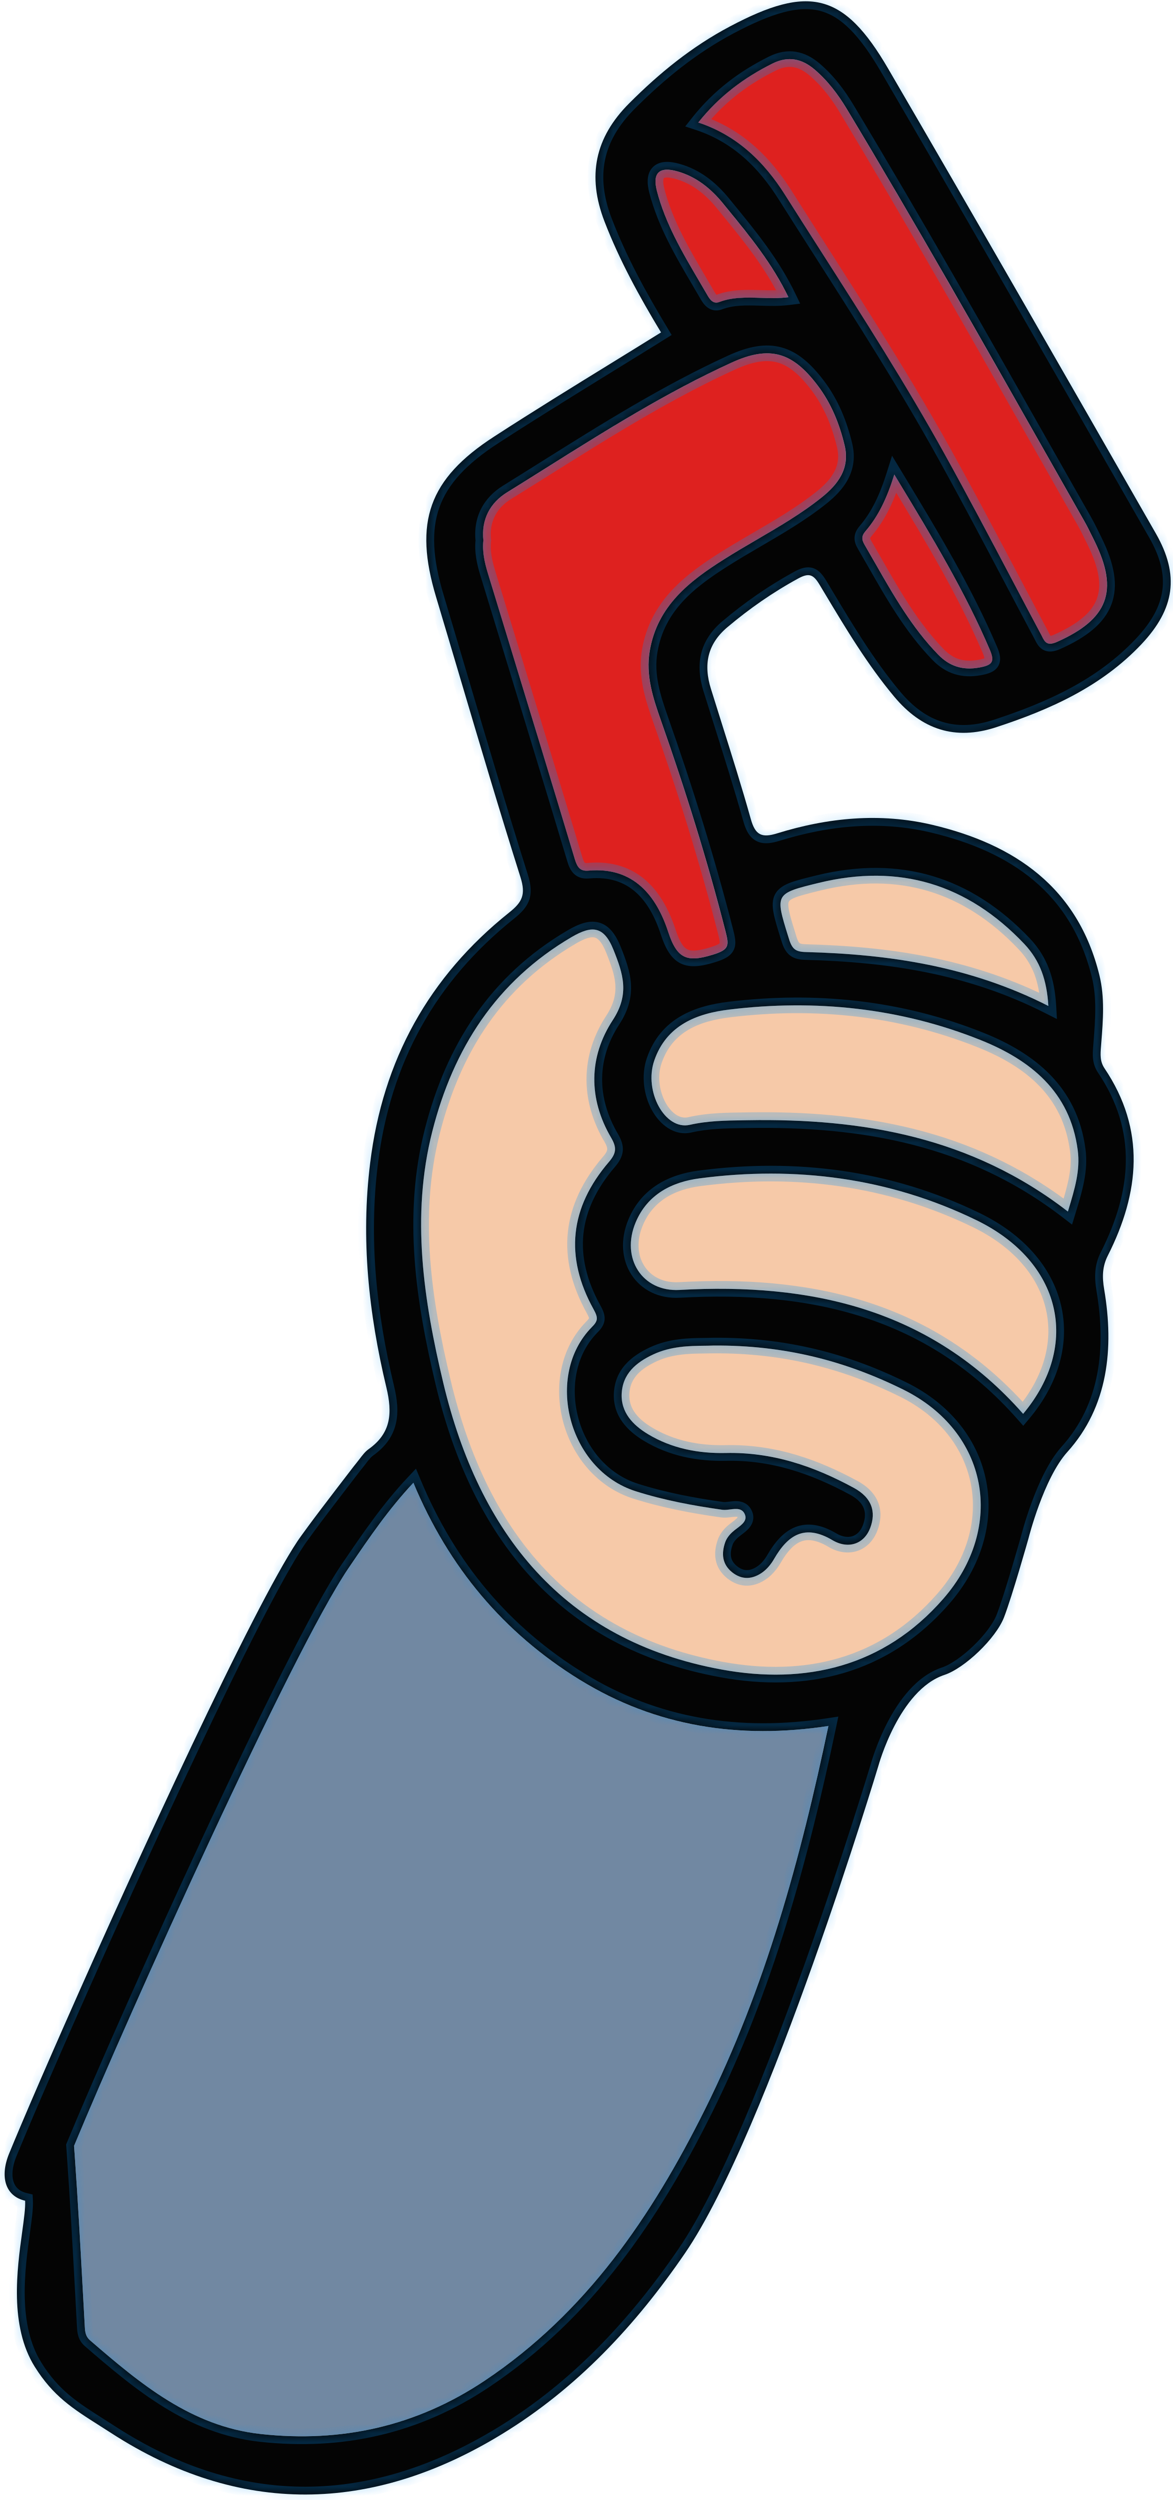
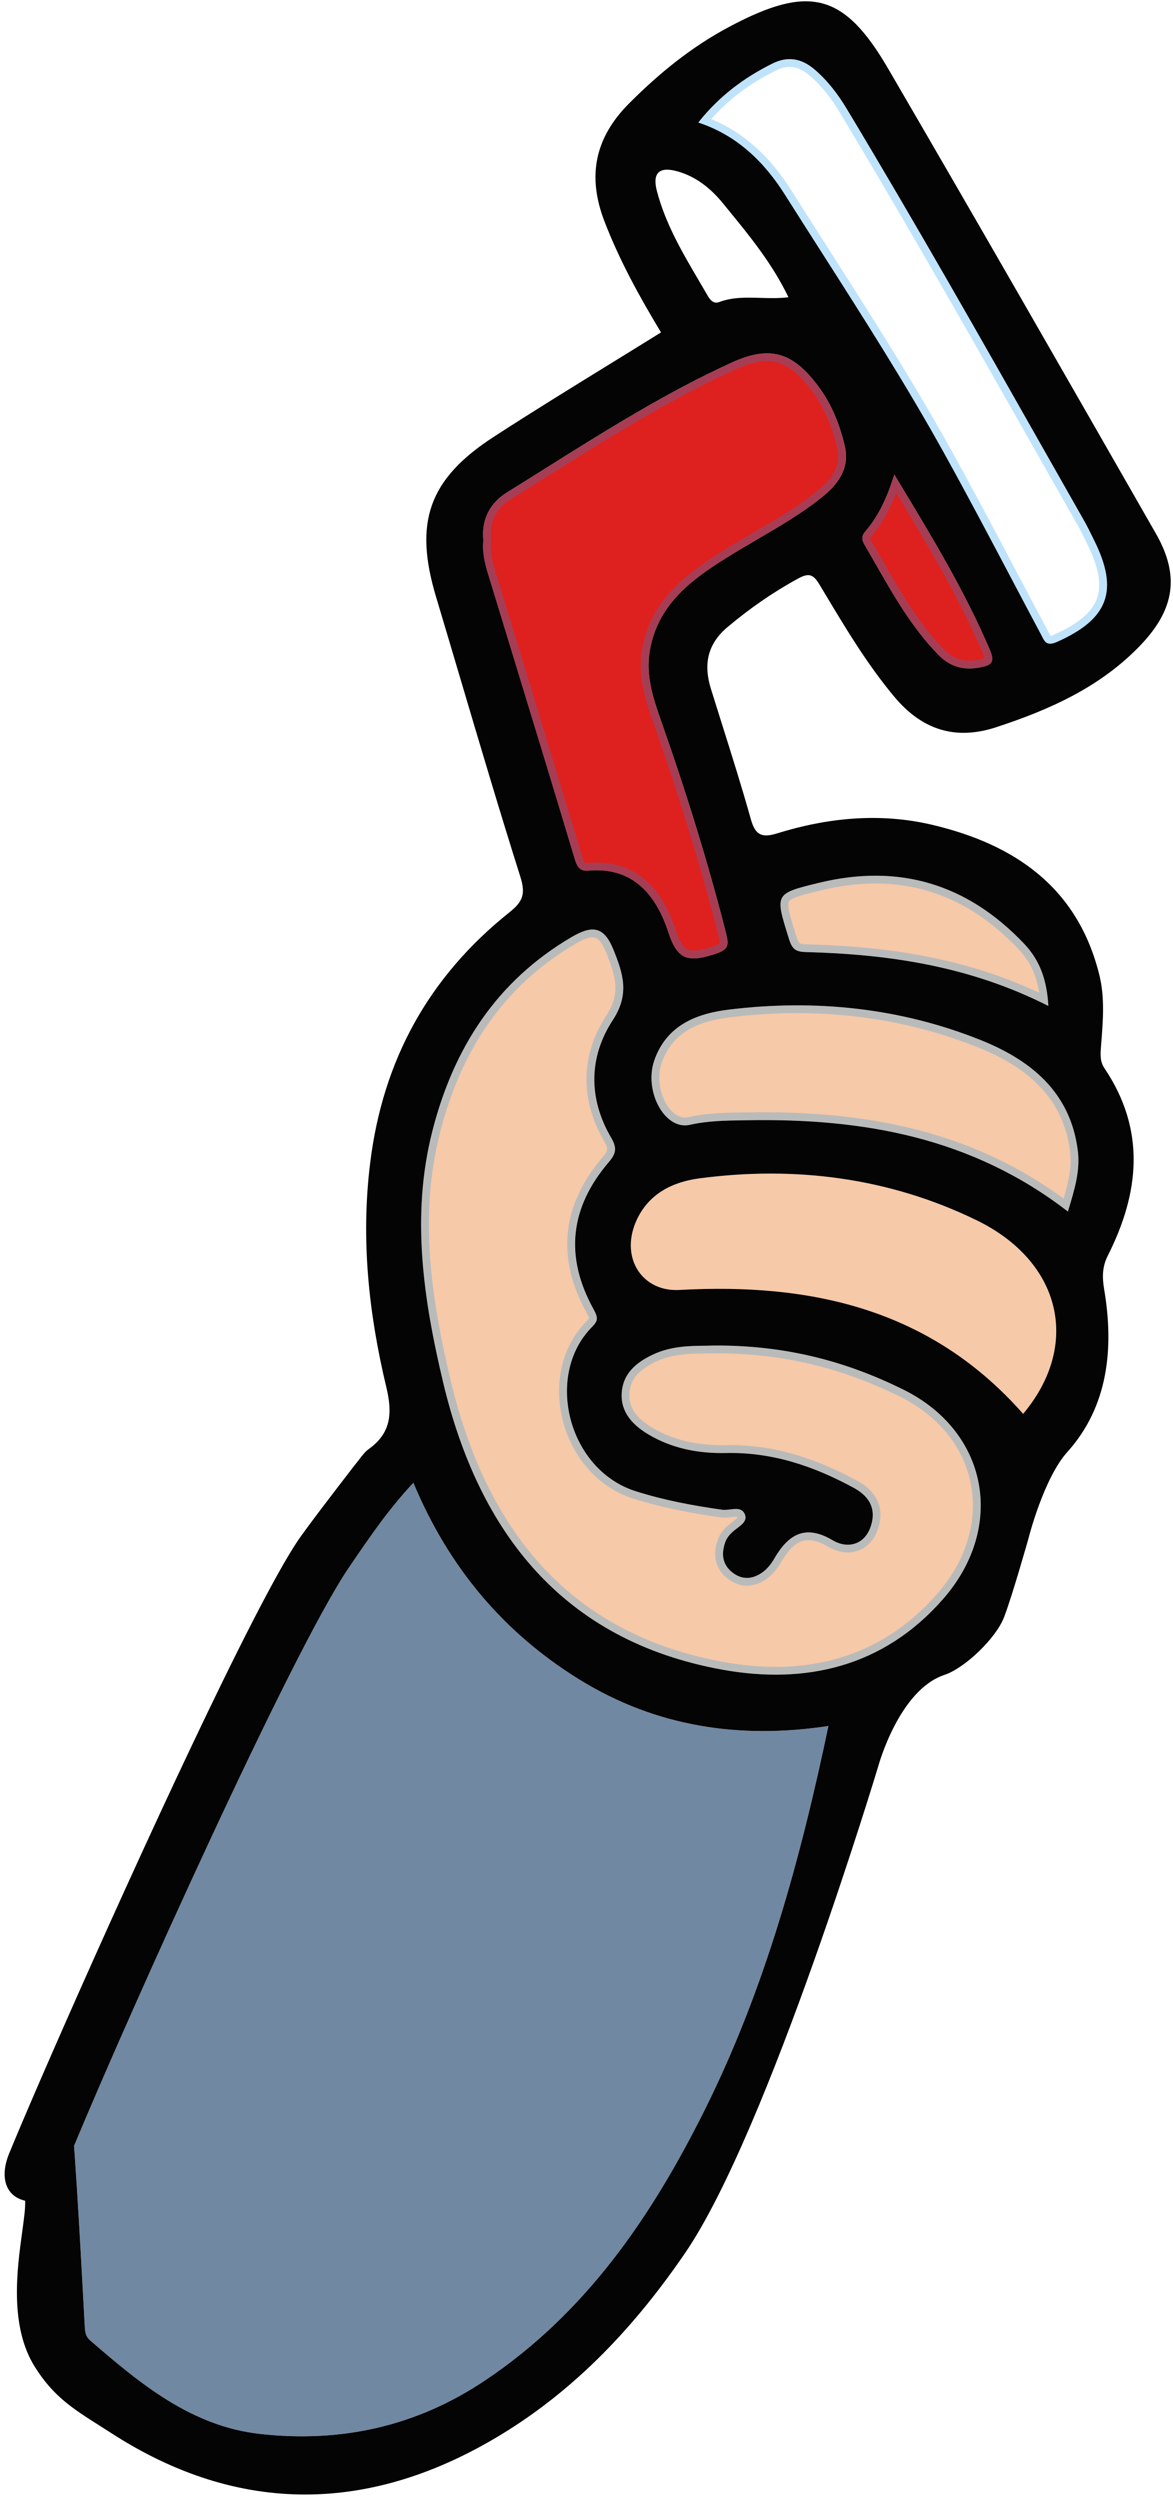
<svg xmlns="http://www.w3.org/2000/svg" width="131" height="279" viewBox="0 0 131 279" fill="none">
  <path d="M46.032 166.25C50.023 175.495 56.146 182.649 64.498 187.804V187.805C72.939 193.011 82.18 194.489 91.959 193.121C88.866 207.727 84.957 221.927 78.329 235.221C72.415 247.085 65.136 257.786 53.905 265.291C46.59 270.179 38.597 272.042 29.995 271.266L29.16 271.183C21.564 270.355 15.959 265.683 10.337 260.828C10.007 260.541 9.933 260.206 9.906 259.636V259.633L9.685 255.617C9.406 250.508 9.126 245.393 8.764 240.285C8.646 238.609 8.529 236.932 8.412 235.255C8.214 232.421 9.037 230.562 9.89 228.622C10.66 226.873 11.451 225.06 11.429 222.498C11.45 222.508 11.494 222.527 11.55 222.538C11.579 222.544 11.632 222.551 11.697 222.543C11.764 222.534 11.866 222.504 11.954 222.415C12.044 222.323 12.074 222.215 12.08 222.137C12.085 222.065 12.071 222.008 12.062 221.978C12.044 221.918 12.018 221.874 12.006 221.855C12 221.846 11.992 221.837 11.986 221.828C12.108 221.762 12.226 221.687 12.34 221.606C12.823 221.266 13.346 220.749 13.885 220.13C14.967 218.887 16.174 217.153 17.32 215.348C19.607 211.743 21.704 207.767 22.128 206.683C26.489 195.535 32.483 185.249 39.201 175.354L39.202 175.355L39.405 175.058C41.466 172.028 43.517 169.012 46.032 166.25Z" fill="#7188A2" stroke="#7188A2" stroke-width="0.87" />
  <path d="M79.676 150.151C87.688 150.099 94.467 151.902 100.887 155.069C110.354 159.747 112.345 170.393 105.332 178.42C98.678 186.031 89.925 188.005 80.606 186.311C62.883 183.082 53.501 171.049 49.507 154.333C47.304 145.119 45.872 135.716 48.28 126.246C50.631 117.009 55.407 109.501 63.836 104.566C66.112 103.23 67.436 103.322 68.503 105.975C69.588 108.673 70.329 110.915 68.435 113.819C65.747 117.939 65.679 122.577 68.252 126.964C68.891 128.06 68.823 128.693 68.001 129.652C63.63 134.752 63.031 140.223 66.289 146.106C66.826 147.07 66.769 147.401 66.078 148.102C60.8 153.477 63.419 164.009 70.997 166.405C74.17 167.409 77.388 168.008 80.658 168.47C81.537 168.596 82.792 167.934 83.197 169.029C83.511 169.885 82.415 170.387 81.799 170.946C81.457 171.254 81.137 171.665 80.989 172.087C80.549 173.337 80.629 174.529 81.748 175.436C82.866 176.338 84.053 176.235 85.143 175.448C85.662 175.071 86.107 174.518 86.433 173.959C87.985 171.272 89.862 170.034 92.949 171.859C94.678 172.886 96.481 172.338 97.178 170.473C97.84 168.704 97.372 167.118 95.335 166.017C90.849 163.592 86.233 162.018 81.057 162.137C78.016 162.206 75.02 161.641 72.349 160.032C70.66 159.017 69.314 157.596 69.416 155.502C69.525 153.3 70.997 152.039 72.943 151.132C75.374 150.002 77.924 150.219 79.665 150.145L79.676 150.151Z" fill="#F6C9A8" />
  <path d="M64.055 104.94C65.189 104.276 65.952 104.055 66.517 104.196C67.053 104.33 67.578 104.841 68.099 106.137C68.643 107.49 69.073 108.666 69.152 109.849C69.229 111.009 68.97 112.204 68.071 113.582C65.289 117.845 65.223 122.661 67.876 127.185V127.184C68.179 127.702 68.269 128.037 68.242 128.317C68.215 128.599 68.061 128.912 67.67 129.368C65.441 131.97 64.151 134.693 63.851 137.54C63.551 140.387 64.246 143.314 65.909 146.316V146.317C66.177 146.799 66.227 147.013 66.211 147.152C66.196 147.283 66.112 147.448 65.768 147.797V147.798C62.999 150.617 62.324 154.762 63.295 158.48C64.238 162.085 66.745 165.358 70.499 166.696L70.866 166.82C74.071 167.835 77.315 168.438 80.596 168.901C80.875 168.941 81.166 168.916 81.415 168.889C81.685 168.859 81.903 168.827 82.117 168.821C82.325 168.816 82.464 168.839 82.559 168.887C82.618 168.916 82.68 168.964 82.736 169.062L82.789 169.181C82.83 169.293 82.822 169.375 82.791 169.454C82.755 169.547 82.678 169.657 82.543 169.787C82.41 169.917 82.246 170.043 82.06 170.184C81.883 170.317 81.679 170.468 81.506 170.624C81.13 170.963 80.758 171.432 80.579 171.943C80.343 172.613 80.233 173.304 80.356 173.97C80.481 174.646 80.84 175.26 81.473 175.774L81.475 175.775C82.103 176.281 82.776 176.524 83.464 176.511C84.147 176.497 84.801 176.232 85.398 175.801V175.8C85.98 175.378 86.463 174.772 86.809 174.178V174.177C87.57 172.859 88.366 171.983 89.276 171.621C90.157 171.271 91.254 171.362 92.727 172.232V172.233C93.677 172.798 94.689 172.952 95.584 172.665C96.426 172.395 97.108 171.752 97.509 170.816L97.585 170.625C97.943 169.669 98.01 168.718 97.674 167.839C97.338 166.961 96.624 166.219 95.541 165.634C91.157 163.263 86.616 161.682 81.54 161.696L81.047 161.702C78.066 161.769 75.156 161.215 72.574 159.659L72.272 159.471C70.794 158.51 69.766 157.261 69.851 155.523C69.942 153.685 71.08 152.556 72.78 151.695L73.126 151.526C75.406 150.467 77.77 150.647 79.568 150.583L79.576 150.587L79.679 150.586C87.617 150.535 94.33 152.32 100.694 155.459C105.316 157.743 108.085 161.466 108.862 165.569C109.639 169.674 108.433 174.21 105.004 178.134C98.472 185.605 89.886 187.556 80.684 185.883C71.909 184.284 65.219 180.512 60.228 175.085C55.232 169.653 51.916 162.54 49.93 154.231C47.731 145.034 46.321 135.717 48.702 126.353C51.03 117.205 55.747 109.806 64.055 104.941V104.94Z" stroke="#0490F7" stroke-opacity="0.25" stroke-width="0.87" />
  <path d="M53.975 60.303C53.718 57.959 54.751 56.104 56.605 54.958C64.817 49.874 72.874 44.5 81.685 40.466C85.965 38.509 88.504 39.291 91.317 43.022C92.829 45.025 93.754 47.307 94.324 49.714C94.935 52.282 93.577 54.073 91.694 55.568C88.338 58.227 84.492 60.121 80.892 62.392C76.983 64.862 73.428 67.618 72.56 72.615C72.087 75.365 72.92 77.87 73.793 80.357C76.526 88.111 78.969 95.944 81.017 103.909C81.428 105.512 81.457 105.963 79.596 106.539C76.737 107.423 75.608 107.024 74.615 103.989C73.302 99.984 70.763 96.709 65.719 97.165C64.777 97.251 64.463 96.777 64.201 95.904C60.988 85.235 57.724 74.589 54.466 63.932C54.1 62.745 53.838 61.547 53.975 60.303Z" fill="#DE211F" />
  <path d="M81.866 40.862C83.963 39.903 85.555 39.652 86.936 40.03C88.321 40.41 89.585 41.449 90.969 43.284H90.97C92.437 45.227 93.34 47.449 93.901 49.815V49.815C94.181 50.995 94.009 51.977 93.558 52.842C93.1 53.72 92.343 54.496 91.423 55.227C88.09 57.868 84.315 59.718 80.66 62.023H80.659C76.864 64.422 73.265 67.166 72.224 72.061L72.131 72.541C71.698 75.058 72.315 77.368 73.059 79.566L73.382 80.502C76.112 88.245 78.55 96.066 80.595 104.017C80.699 104.421 80.77 104.722 80.797 104.964C80.824 105.203 80.803 105.338 80.762 105.43C80.724 105.515 80.643 105.617 80.441 105.735C80.232 105.858 79.923 105.982 79.467 106.123C78.037 106.565 77.192 106.63 76.595 106.342C76.006 106.058 75.521 105.361 75.028 103.854C74.359 101.813 73.364 99.912 71.854 98.578C70.33 97.232 68.314 96.493 65.679 96.731C65.29 96.767 65.115 96.683 65.004 96.578C64.865 96.447 64.747 96.209 64.618 95.779V95.778C63.011 90.444 61.391 85.115 59.766 79.787L54.881 63.805V63.804C54.522 62.635 54.281 61.505 54.408 60.351L54.413 60.304L54.408 60.256C54.185 58.224 54.999 56.606 56.521 55.534L56.834 55.327C65.063 50.233 73.088 44.881 81.866 40.862Z" stroke="#0490F7" stroke-opacity="0.25" stroke-width="0.87" />
-   <path d="M77.976 13.675C80.304 10.731 83.077 8.666 86.261 7.091C88.019 6.218 89.543 6.543 90.963 7.753C92.424 8.991 93.56 10.491 94.547 12.129C103.677 27.293 112.322 42.732 121.07 58.113C121.492 58.855 121.858 59.625 122.234 60.39C124.973 65.947 123.735 69.102 118.046 71.629C116.768 72.2 116.613 71.469 116.225 70.751C112.665 64.075 109.19 57.349 105.52 50.736C100.008 40.798 93.72 31.327 87.654 21.731C85.354 18.091 82.33 15.107 77.97 13.681L77.976 13.675Z" fill="#DE211F" />
  <path d="M86.455 7.48C87.266 7.077 87.996 6.963 88.67 7.07C89.349 7.178 90.014 7.516 90.681 8.084L90.682 8.085C91.918 9.133 92.921 10.38 93.803 11.756L94.174 12.354C101.019 23.722 107.591 35.245 114.14 46.786L120.692 58.328C120.899 58.692 121.092 59.062 121.281 59.438L121.844 60.582C123.196 63.324 123.507 65.363 122.893 66.992C122.316 68.523 120.876 69.812 118.382 70.996L117.869 71.231C117.579 71.361 117.392 71.398 117.276 71.398C117.175 71.399 117.121 71.372 117.077 71.336C117.019 71.289 116.955 71.207 116.875 71.061C116.835 70.989 116.796 70.912 116.751 70.823L116.608 70.544C113.496 64.71 110.443 58.824 107.269 53.012L105.901 50.525C100.381 40.572 94.081 31.083 88.022 21.498C85.792 17.968 82.866 15.011 78.7 13.475C80.901 10.837 83.492 8.946 86.455 7.481V7.48Z" stroke="#0490F7" stroke-opacity="0.25" stroke-width="0.87" />
  <path d="M114.256 157.773C103.916 146.048 90.552 143.133 75.87 143.949C71.738 144.177 69.29 140.429 70.985 136.401C72.32 133.223 75.111 131.888 78.112 131.494C88.829 130.085 99.288 131.426 109.029 136.155C118.553 140.782 120.71 150.093 114.251 157.773H114.256Z" fill="#F6C9A8" />
-   <path d="M78.169 131.926C88.812 130.526 99.184 131.859 108.839 136.547C113.51 138.816 116.324 142.207 117.21 145.92C118.065 149.501 117.142 153.455 114.238 157.101C104.154 145.926 91.284 142.892 77.225 143.448L75.845 143.515C73.925 143.621 72.434 142.806 71.608 141.534C70.831 140.338 70.614 138.689 71.248 136.924L71.386 136.569C72.64 133.585 75.256 132.308 78.168 131.926H78.169Z" stroke="#0490F7" stroke-opacity="0.25" stroke-width="0.87" />
  <path d="M119.255 135.197C108.488 126.878 96.316 124.79 83.522 125.001C81.371 125.035 79.22 125.024 77.046 125.52C74.233 126.154 71.893 121.761 73.063 118.355C74.438 114.361 77.856 113.089 81.457 112.655C91.061 111.491 100.527 112.467 109.532 116.067C115.056 118.275 119.512 121.806 120.362 128.339C120.665 130.655 119.997 132.766 119.255 135.197Z" fill="#F6C9A8" />
  <path d="M81.509 113.087C91.049 111.931 100.441 112.901 109.371 116.471C114.822 118.65 119.11 122.084 119.931 128.395V128.396C120.195 130.419 119.685 132.284 119.021 134.471C108.269 126.386 96.164 124.358 83.515 124.566C81.38 124.6 79.177 124.587 76.949 125.096C75.82 125.349 74.691 124.613 73.942 123.243C73.248 121.975 72.97 120.293 73.382 118.793L73.474 118.496C74.766 114.744 77.963 113.514 81.508 113.087H81.509Z" stroke="#0490F7" stroke-opacity="0.25" stroke-width="0.87" />
  <path d="M117.082 112.256C108.328 107.817 99.278 106.482 90 106.242C88.875 106.214 88.47 105.94 88.111 104.77C86.553 99.738 86.467 99.733 91.455 98.517C100.414 96.338 108.054 98.637 114.394 105.335C116.169 107.206 116.922 109.392 117.082 112.256Z" fill="#F6C9A8" />
  <path d="M91.557 98.939C100.362 96.797 107.844 99.048 114.078 105.634L114.079 105.635C115.608 107.248 116.347 109.108 116.587 111.524C107.97 107.32 99.081 106.042 90.011 105.808H90.01C89.466 105.794 89.203 105.718 89.032 105.588C88.859 105.456 88.701 105.208 88.527 104.643V104.642L88.02 102.984C87.881 102.509 87.772 102.104 87.701 101.754C87.555 101.045 87.584 100.663 87.714 100.413C87.841 100.17 88.118 99.947 88.761 99.707C89.4 99.468 90.3 99.246 91.557 98.939Z" stroke="#0490F7" stroke-opacity="0.25" stroke-width="0.87" />
  <path d="M99.877 52.956C103.877 59.574 107.666 65.776 110.536 72.491C111.107 73.826 110.861 74.231 109.4 74.488C107.512 74.824 106.045 74.362 104.761 73.039C101.286 69.45 99.032 65.046 96.555 60.795C96.213 60.213 96.207 59.802 96.647 59.289C98.119 57.566 99.066 55.535 99.877 52.956Z" fill="#DE211F" />
  <path d="M99.994 53.99C103.815 60.311 107.397 66.253 110.136 72.662C110.274 72.984 110.348 73.22 110.375 73.394C110.4 73.564 110.374 73.639 110.353 73.677C110.33 73.716 110.272 73.782 110.102 73.856C109.929 73.93 109.679 73.997 109.325 74.06H109.324C108.433 74.218 107.667 74.185 106.984 73.971C106.301 73.757 105.673 73.355 105.073 72.735C101.645 69.196 99.425 64.856 96.931 60.576L96.93 60.574C96.778 60.315 96.737 60.154 96.743 60.036C96.748 59.927 96.795 59.786 96.977 59.572L96.978 59.571C98.323 57.998 99.235 56.185 99.994 53.99Z" stroke="#0490F7" stroke-opacity="0.25" stroke-width="0.87" />
-   <path d="M88.052 33.169C85.336 33.512 82.768 32.793 80.326 33.711C79.681 33.951 79.305 33.472 79.002 32.947C76.84 29.204 74.466 25.558 73.359 21.308C72.834 19.3 73.61 18.547 75.675 19.129C77.741 19.71 79.373 21.023 80.703 22.654C83.368 25.918 86.107 29.141 88.047 33.169H88.052Z" fill="#DE211F" />
-   <path d="M74.393 19.376C74.682 19.36 75.067 19.41 75.557 19.548C77.511 20.098 79.073 21.343 80.366 22.93C82.913 26.049 85.482 29.083 87.374 32.796C86.276 32.874 85.202 32.808 84.094 32.789C82.878 32.768 81.64 32.808 80.418 33.217L80.173 33.304C79.995 33.37 79.892 33.337 79.793 33.265C79.693 33.192 79.594 33.072 79.488 32.908L79.379 32.73C77.267 29.075 75.013 25.6 73.885 21.588L73.78 21.198C73.521 20.207 73.65 19.747 73.845 19.562C73.942 19.471 74.107 19.392 74.393 19.376Z" stroke="#0490F7" stroke-opacity="0.25" stroke-width="0.87" />
  <mask id="path-18-inside-1_62_273" fill="white">
    <path fill-rule="evenodd" clip-rule="evenodd" d="M112.128 180.478C113.047 178.104 114.873 171.63 114.873 171.63C114.873 171.63 116.551 164.961 119.21 162.017C123.763 156.962 124.425 150.452 123.313 143.88C123.073 142.471 123.107 141.33 123.723 140.109C127.273 133.08 127.98 126.091 123.347 119.21C122.83 118.438 122.89 117.665 122.958 116.79L122.959 116.78L122.99 116.373C123.188 113.852 123.388 111.296 122.782 108.832C120.379 99.048 113.361 94.233 104.134 92.048C98.296 90.667 92.47 91.237 86.775 93C85.063 93.531 84.344 93.183 83.847 91.391C82.85 87.841 81.739 84.32 80.63 80.802C80.217 79.492 79.804 78.182 79.397 76.871C78.558 74.19 78.974 71.897 81.234 69.991C83.705 67.909 86.318 66.094 89.154 64.548C90.393 63.875 90.861 64.137 91.54 65.267L91.83 65.751L92.088 66.18C94.475 70.163 96.865 74.151 99.865 77.739C102.941 81.424 106.661 82.651 111.238 81.156C117.292 79.177 123.016 76.615 127.49 71.874C131.193 67.937 131.758 64.194 129.082 59.528C119.17 42.218 109.246 24.908 99.198 7.678C94.245 -0.829 90.341 -1.724 81.514 2.954C77.28 5.19 73.645 8.146 70.278 11.518C66.432 15.357 65.553 19.648 67.51 24.714C69.177 29.044 71.391 33.066 73.822 37.094C71.954 38.255 70.077 39.411 68.196 40.569C63.847 43.246 59.481 45.934 55.179 48.722C47.852 53.463 46.203 58.289 48.697 66.602C49.611 69.654 50.517 72.708 51.423 75.763L51.426 75.774C53.614 83.154 55.804 90.538 58.123 97.878C58.74 99.83 58.329 100.668 56.862 101.832C47.886 109.004 42.756 118.28 41.341 129.765C40.285 138.283 41.176 146.59 43.15 154.823C43.835 157.687 43.692 159.918 41.164 161.715C40.779 161.99 40.477 162.387 40.122 162.854C40.033 162.971 39.885 163.157 39.758 163.317C39.697 163.394 39.641 163.464 39.597 163.518L39.515 163.62C39.515 163.62 35.873 168.338 34.447 170.28C33.906 171.017 33.466 171.617 33.221 171.984C28.183 179.555 15.433 207.293 7.3 225.727C5.286 230.292 3.555 234.287 2.295 237.263C1.791 238.453 1.362 239.48 1.02 240.316C-0.036 242.901 0.604 244.955 2.595 245.525C2.622 245.533 2.648 245.54 2.674 245.547C2.719 245.559 2.763 245.571 2.806 245.581C2.849 246.363 2.682 247.573 2.48 249.044C1.903 253.242 1.034 259.564 3.885 264.113C5.942 267.396 8.113 268.772 11.12 270.679C11.539 270.944 11.974 271.22 12.427 271.513C26.73 280.749 41.478 280.51 56.023 271.644C64.429 266.521 70.98 259.497 76.504 251.43C85.822 237.823 98.102 197.036 98.102 197.036C98.102 197.036 100.402 188.587 105.475 186.904C107.729 186.156 111.209 182.851 112.128 180.478ZM8.268 239.444L8.33 240.316C8.692 245.419 8.971 250.532 9.25 255.641C9.323 256.98 9.397 258.319 9.471 259.657C9.5 260.251 9.58 260.747 10.053 261.158C15.663 266.001 21.363 270.771 29.112 271.615C38.128 272.602 46.505 270.76 54.146 265.653C65.468 258.088 72.789 247.311 78.718 235.415C85.462 221.888 89.4 207.437 92.516 192.603C82.592 194.109 73.245 192.689 64.726 187.434C56.269 182.214 50.117 174.928 46.169 165.463C43.418 168.385 41.225 171.607 39.044 174.813L38.842 175.111C32.636 184.251 14.485 224.473 8.268 239.444ZM80.612 186.31C89.93 188.01 98.684 186.036 105.338 178.42C112.351 170.392 110.353 159.746 100.887 155.068C94.473 151.896 87.688 150.093 79.676 150.15C79.496 150.158 79.306 150.162 79.108 150.166C79.016 150.167 78.923 150.168 78.828 150.17L78.653 150.172C77.016 150.19 74.948 150.213 72.96 151.137C71.008 152.044 69.542 153.305 69.428 155.507C69.325 157.607 70.672 159.022 72.361 160.037C75.031 161.646 78.027 162.211 81.069 162.143C86.244 162.028 90.861 163.597 95.346 166.028C97.383 167.129 97.851 168.715 97.189 170.484C96.493 172.344 94.69 172.891 92.961 171.864C89.873 170.039 87.996 171.282 86.444 173.964C86.119 174.529 85.674 175.082 85.154 175.453C84.059 176.24 82.872 176.343 81.753 175.442C80.635 174.534 80.555 173.342 80.994 172.093C81.143 171.665 81.462 171.26 81.805 170.952C81.948 170.82 82.118 170.692 82.29 170.563C82.857 170.136 83.448 169.691 83.203 169.035C82.922 168.271 82.23 168.355 81.541 168.438C81.236 168.475 80.931 168.512 80.663 168.475C77.394 168.013 74.175 167.414 71.003 166.41C63.425 164.014 60.805 153.482 66.084 148.108C66.774 147.412 66.831 147.081 66.295 146.111C63.037 140.234 63.636 134.757 68.007 129.657C68.829 128.698 68.897 128.065 68.258 126.97C65.684 122.582 65.747 117.944 68.441 113.825C70.335 110.921 69.593 108.678 68.509 105.98C67.442 103.327 66.118 103.236 63.841 104.565C55.413 109.506 50.631 117.008 48.28 126.245C45.872 135.716 47.31 145.118 49.507 154.332C53.501 171.049 62.883 183.081 80.612 186.31ZM81.691 40.466C74.428 43.786 67.668 48.027 60.921 52.26C59.486 53.16 58.05 54.061 56.611 54.952C54.751 56.104 53.724 57.953 53.981 60.303C53.844 61.541 54.106 62.74 54.471 63.932C55.141 66.124 55.811 68.316 56.481 70.509L56.487 70.528C59.071 78.981 61.656 87.436 64.201 95.899C64.469 96.777 64.783 97.245 65.724 97.159C70.769 96.709 73.308 99.984 74.62 103.989C75.613 107.024 76.737 107.423 79.602 106.539C81.462 105.968 81.434 105.518 81.023 103.909C78.98 95.944 76.532 88.111 73.799 80.358C72.926 77.87 72.093 75.365 72.566 72.615C73.428 67.618 76.983 64.856 80.897 62.392C82.098 61.633 83.325 60.917 84.553 60.201C87.008 58.77 89.463 57.339 91.7 55.562C93.583 54.073 94.941 52.282 94.33 49.714C93.759 47.307 92.835 45.019 91.323 43.022C88.51 39.291 85.97 38.509 81.691 40.466ZM91.672 28.024C96.45 35.498 101.226 42.969 105.526 50.73C108.059 55.298 110.501 59.922 112.941 64.541C114.035 66.612 115.129 68.684 116.231 70.75L116.247 70.779L116.269 70.821C116.3 70.882 116.332 70.946 116.362 71.004C116.671 71.624 116.925 72.131 118.051 71.628C123.74 69.101 124.979 65.946 122.24 60.389L122.212 60.333L122.135 60.176L122.052 60.006C121.74 59.368 121.427 58.73 121.076 58.113C119.694 55.681 118.31 53.24 116.93 50.807L116.891 50.738L116.855 50.675L116.801 50.581C109.498 37.701 102.193 24.818 94.553 12.128C93.565 10.491 92.424 8.99 90.969 7.752C89.548 6.543 88.025 6.217 86.267 7.09C83.083 8.671 80.31 10.736 77.981 13.674C82.335 15.106 85.36 18.09 87.659 21.724C88.99 23.829 90.331 25.926 91.672 28.024ZM104.761 73.038C106.045 74.361 107.512 74.829 109.4 74.487C110.856 74.224 111.107 73.825 110.536 72.49C107.75 65.967 104.1 59.934 100.23 53.539L99.877 52.955C99.066 55.534 98.125 57.565 96.647 59.288C96.207 59.807 96.213 60.212 96.555 60.794C96.942 61.457 97.329 62.133 97.709 62.8L97.722 62.821C99.78 66.423 101.836 70.021 104.761 73.038ZM81.256 23.323L81.105 23.139L80.934 22.93L80.709 22.654C79.374 21.023 77.742 19.71 75.676 19.128C73.616 18.541 72.84 19.3 73.359 21.302C74.306 24.944 76.181 28.134 78.057 31.328C78.374 31.866 78.691 32.406 79.003 32.947C79.305 33.471 79.682 33.951 80.327 33.705C81.808 33.148 83.333 33.194 84.911 33.24C85.936 33.271 86.982 33.302 88.053 33.169C86.246 29.416 83.745 26.362 81.256 23.323ZM120.362 128.345C119.512 121.806 115.055 118.28 109.532 116.067C100.527 112.461 91.06 111.491 81.457 112.655C77.856 113.089 74.438 114.361 73.063 118.355C71.893 121.766 74.238 126.159 77.046 125.52C79.044 125.071 81.015 125.043 82.991 125.015L83.398 125.009L83.528 125.007C96.322 124.79 108.487 126.878 119.261 135.197L119.314 135.024C120.028 132.671 120.658 130.6 120.362 128.345ZM114.394 105.335C108.048 98.637 100.413 96.338 91.454 98.517C86.538 99.714 86.545 99.738 88.039 104.542L88.11 104.77C88.47 105.94 88.875 106.214 89.999 106.242C99.278 106.482 108.328 107.817 117.081 112.256C116.916 109.392 116.162 107.206 114.394 105.335ZM70.991 136.4C69.296 140.428 71.744 144.177 75.876 143.948C90.558 143.133 103.922 146.048 114.262 157.772C120.716 150.093 118.559 140.776 109.035 136.155C99.289 131.42 88.835 130.085 78.118 131.494C75.117 131.888 72.326 133.223 70.991 136.4Z" />
  </mask>
  <path fill-rule="evenodd" clip-rule="evenodd" d="M112.128 180.478C113.047 178.104 114.873 171.63 114.873 171.63C114.873 171.63 116.551 164.961 119.21 162.017C123.763 156.962 124.425 150.452 123.313 143.88C123.073 142.471 123.107 141.33 123.723 140.109C127.273 133.08 127.98 126.091 123.347 119.21C122.83 118.438 122.89 117.665 122.958 116.79L122.959 116.78L122.99 116.373C123.188 113.852 123.388 111.296 122.782 108.832C120.379 99.048 113.361 94.233 104.134 92.048C98.296 90.667 92.47 91.237 86.775 93C85.063 93.531 84.344 93.183 83.847 91.391C82.85 87.841 81.739 84.32 80.63 80.802C80.217 79.492 79.804 78.182 79.397 76.871C78.558 74.19 78.974 71.897 81.234 69.991C83.705 67.909 86.318 66.094 89.154 64.548C90.393 63.875 90.861 64.137 91.54 65.267L91.83 65.751L92.088 66.18C94.475 70.163 96.865 74.151 99.865 77.739C102.941 81.424 106.661 82.651 111.238 81.156C117.292 79.177 123.016 76.615 127.49 71.874C131.193 67.937 131.758 64.194 129.082 59.528C119.17 42.218 109.246 24.908 99.198 7.678C94.245 -0.829 90.341 -1.724 81.514 2.954C77.28 5.19 73.645 8.146 70.278 11.518C66.432 15.357 65.553 19.648 67.51 24.714C69.177 29.044 71.391 33.066 73.822 37.094C71.954 38.255 70.077 39.411 68.196 40.569C63.847 43.246 59.481 45.934 55.179 48.722C47.852 53.463 46.203 58.289 48.697 66.602C49.611 69.654 50.517 72.708 51.423 75.763L51.426 75.774C53.614 83.154 55.804 90.538 58.123 97.878C58.74 99.83 58.329 100.668 56.862 101.832C47.886 109.004 42.756 118.28 41.341 129.765C40.285 138.283 41.176 146.59 43.15 154.823C43.835 157.687 43.692 159.918 41.164 161.715C40.779 161.99 40.477 162.387 40.122 162.854C40.033 162.971 39.885 163.157 39.758 163.317C39.697 163.394 39.641 163.464 39.597 163.518L39.515 163.62C39.515 163.62 35.873 168.338 34.447 170.28C33.906 171.017 33.466 171.617 33.221 171.984C28.183 179.555 15.433 207.293 7.3 225.727C5.286 230.292 3.555 234.287 2.295 237.263C1.791 238.453 1.362 239.48 1.02 240.316C-0.036 242.901 0.604 244.955 2.595 245.525C2.622 245.533 2.648 245.54 2.674 245.547C2.719 245.559 2.763 245.571 2.806 245.581C2.849 246.363 2.682 247.573 2.48 249.044C1.903 253.242 1.034 259.564 3.885 264.113C5.942 267.396 8.113 268.772 11.12 270.679C11.539 270.944 11.974 271.22 12.427 271.513C26.73 280.749 41.478 280.51 56.023 271.644C64.429 266.521 70.98 259.497 76.504 251.43C85.822 237.823 98.102 197.036 98.102 197.036C98.102 197.036 100.402 188.587 105.475 186.904C107.729 186.156 111.209 182.851 112.128 180.478ZM8.268 239.444L8.33 240.316C8.692 245.419 8.971 250.532 9.25 255.641C9.323 256.98 9.397 258.319 9.471 259.657C9.5 260.251 9.58 260.747 10.053 261.158C15.663 266.001 21.363 270.771 29.112 271.615C38.128 272.602 46.505 270.76 54.146 265.653C65.468 258.088 72.789 247.311 78.718 235.415C85.462 221.888 89.4 207.437 92.516 192.603C82.592 194.109 73.245 192.689 64.726 187.434C56.269 182.214 50.117 174.928 46.169 165.463C43.418 168.385 41.225 171.607 39.044 174.813L38.842 175.111C32.636 184.251 14.485 224.473 8.268 239.444ZM80.612 186.31C89.93 188.01 98.684 186.036 105.338 178.42C112.351 170.392 110.353 159.746 100.887 155.068C94.473 151.896 87.688 150.093 79.676 150.15C79.496 150.158 79.306 150.162 79.108 150.166C79.016 150.167 78.923 150.168 78.828 150.17L78.653 150.172C77.016 150.19 74.948 150.213 72.96 151.137C71.008 152.044 69.542 153.305 69.428 155.507C69.325 157.607 70.672 159.022 72.361 160.037C75.031 161.646 78.027 162.211 81.069 162.143C86.244 162.028 90.861 163.597 95.346 166.028C97.383 167.129 97.851 168.715 97.189 170.484C96.493 172.344 94.69 172.891 92.961 171.864C89.873 170.039 87.996 171.282 86.444 173.964C86.119 174.529 85.674 175.082 85.154 175.453C84.059 176.24 82.872 176.343 81.753 175.442C80.635 174.534 80.555 173.342 80.994 172.093C81.143 171.665 81.462 171.26 81.805 170.952C81.948 170.82 82.118 170.692 82.29 170.563C82.857 170.136 83.448 169.691 83.203 169.035C82.922 168.271 82.23 168.355 81.541 168.438C81.236 168.475 80.931 168.512 80.663 168.475C77.394 168.013 74.175 167.414 71.003 166.41C63.425 164.014 60.805 153.482 66.084 148.108C66.774 147.412 66.831 147.081 66.295 146.111C63.037 140.234 63.636 134.757 68.007 129.657C68.829 128.698 68.897 128.065 68.258 126.97C65.684 122.582 65.747 117.944 68.441 113.825C70.335 110.921 69.593 108.678 68.509 105.98C67.442 103.327 66.118 103.236 63.841 104.565C55.413 109.506 50.631 117.008 48.28 126.245C45.872 135.716 47.31 145.118 49.507 154.332C53.501 171.049 62.883 183.081 80.612 186.31ZM81.691 40.466C74.428 43.786 67.668 48.027 60.921 52.26C59.486 53.16 58.05 54.061 56.611 54.952C54.751 56.104 53.724 57.953 53.981 60.303C53.844 61.541 54.106 62.74 54.471 63.932C55.141 66.124 55.811 68.316 56.481 70.509L56.487 70.528C59.071 78.981 61.656 87.436 64.201 95.899C64.469 96.777 64.783 97.245 65.724 97.159C70.769 96.709 73.308 99.984 74.62 103.989C75.613 107.024 76.737 107.423 79.602 106.539C81.462 105.968 81.434 105.518 81.023 103.909C78.98 95.944 76.532 88.111 73.799 80.358C72.926 77.87 72.093 75.365 72.566 72.615C73.428 67.618 76.983 64.856 80.897 62.392C82.098 61.633 83.325 60.917 84.553 60.201C87.008 58.77 89.463 57.339 91.7 55.562C93.583 54.073 94.941 52.282 94.33 49.714C93.759 47.307 92.835 45.019 91.323 43.022C88.51 39.291 85.97 38.509 81.691 40.466ZM91.672 28.024C96.45 35.498 101.226 42.969 105.526 50.73C108.059 55.298 110.501 59.922 112.941 64.541C114.035 66.612 115.129 68.684 116.231 70.75L116.247 70.779L116.269 70.821C116.3 70.882 116.332 70.946 116.362 71.004C116.671 71.624 116.925 72.131 118.051 71.628C123.74 69.101 124.979 65.946 122.24 60.389L122.212 60.333L122.135 60.176L122.052 60.006C121.74 59.368 121.427 58.73 121.076 58.113C119.694 55.681 118.31 53.24 116.93 50.807L116.891 50.738L116.855 50.675L116.801 50.581C109.498 37.701 102.193 24.818 94.553 12.128C93.565 10.491 92.424 8.99 90.969 7.752C89.548 6.543 88.025 6.217 86.267 7.09C83.083 8.671 80.31 10.736 77.981 13.674C82.335 15.106 85.36 18.09 87.659 21.724C88.99 23.829 90.331 25.926 91.672 28.024ZM104.761 73.038C106.045 74.361 107.512 74.829 109.4 74.487C110.856 74.224 111.107 73.825 110.536 72.49C107.75 65.967 104.1 59.934 100.23 53.539L99.877 52.955C99.066 55.534 98.125 57.565 96.647 59.288C96.207 59.807 96.213 60.212 96.555 60.794C96.942 61.457 97.329 62.133 97.709 62.8L97.722 62.821C99.78 66.423 101.836 70.021 104.761 73.038ZM81.256 23.323L81.105 23.139L80.934 22.93L80.709 22.654C79.374 21.023 77.742 19.71 75.676 19.128C73.616 18.541 72.84 19.3 73.359 21.302C74.306 24.944 76.181 28.134 78.057 31.328C78.374 31.866 78.691 32.406 79.003 32.947C79.305 33.471 79.682 33.951 80.327 33.705C81.808 33.148 83.333 33.194 84.911 33.24C85.936 33.271 86.982 33.302 88.053 33.169C86.246 29.416 83.745 26.362 81.256 23.323ZM120.362 128.345C119.512 121.806 115.055 118.28 109.532 116.067C100.527 112.461 91.06 111.491 81.457 112.655C77.856 113.089 74.438 114.361 73.063 118.355C71.893 121.766 74.238 126.159 77.046 125.52C79.044 125.071 81.015 125.043 82.991 125.015L83.398 125.009L83.528 125.007C96.322 124.79 108.487 126.878 119.261 135.197L119.314 135.024C120.028 132.671 120.658 130.6 120.362 128.345ZM114.394 105.335C108.048 98.637 100.413 96.338 91.454 98.517C86.538 99.714 86.545 99.738 88.039 104.542L88.11 104.77C88.47 105.94 88.875 106.214 89.999 106.242C99.278 106.482 108.328 107.817 117.081 112.256C116.916 109.392 116.162 107.206 114.394 105.335ZM70.991 136.4C69.296 140.428 71.744 144.177 75.876 143.948C90.558 143.133 103.922 146.048 114.262 157.772C120.716 150.093 118.559 140.776 109.035 136.155C99.289 131.42 88.835 130.085 78.118 131.494C75.117 131.888 72.326 133.223 70.991 136.4Z" fill="#040404" />
-   <path d="M33.221 171.984L33.569 172.246L39.863 163.882L39.515 163.62L39.167 163.359L32.873 171.723L33.221 171.984ZM114.873 171.63L115.71 171.867L115.714 171.855L115.717 171.843L114.873 171.63ZM119.21 162.017L119.856 162.6L119.856 162.6L119.21 162.017ZM123.313 143.88L124.171 143.735L124.17 143.734L123.313 143.88ZM123.723 140.109L122.947 139.717L122.946 139.717L123.723 140.109ZM123.347 119.21L122.623 119.694L122.625 119.697L123.347 119.21ZM122.958 116.79L122.09 116.721L122.09 116.723L122.958 116.79ZM122.959 116.78L123.826 116.849L123.826 116.848L122.959 116.78ZM122.99 116.373L122.123 116.305L122.123 116.305L122.99 116.373ZM122.782 108.832L121.937 109.04L121.937 109.041L122.782 108.832ZM104.134 92.048L104.334 91.201L104.334 91.201L104.134 92.048ZM86.775 93L86.518 92.169L86.517 92.169L86.775 93ZM83.847 91.391L84.686 91.159L84.685 91.156L83.847 91.391ZM80.63 80.802L81.46 80.54L81.46 80.54L80.63 80.802ZM79.397 76.871L80.228 76.613L80.227 76.612L79.397 76.871ZM81.234 69.991L80.673 69.326L80.673 69.326L81.234 69.991ZM89.154 64.548L88.739 63.783L88.738 63.784L89.154 64.548ZM91.54 65.267L92.286 64.819L92.286 64.819L91.54 65.267ZM91.83 65.751L92.576 65.303L92.576 65.303L91.83 65.751ZM92.088 66.18L91.341 66.628L91.341 66.628L92.088 66.18ZM99.865 77.739L100.533 77.181L100.533 77.18L99.865 77.739ZM111.238 81.156L111.508 81.984L111.508 81.983L111.238 81.156ZM127.49 71.874L128.123 72.471L128.123 72.47L127.49 71.874ZM129.082 59.528L128.326 59.96L128.327 59.96L129.082 59.528ZM99.198 7.678L98.445 8.116L98.446 8.116L99.198 7.678ZM81.514 2.954L81.92 3.724L81.921 3.723L81.514 2.954ZM70.278 11.518L70.893 12.133L70.894 12.133L70.278 11.518ZM67.51 24.714L68.323 24.401L68.322 24.4L67.51 24.714ZM73.822 37.094L74.281 37.833L75.01 37.38L74.567 36.645L73.822 37.094ZM68.196 40.569L67.74 39.828L67.74 39.828L68.196 40.569ZM55.179 48.722L55.652 49.452L55.652 49.452L55.179 48.722ZM48.697 66.602L49.53 66.352L49.53 66.352L48.697 66.602ZM51.423 75.763L52.258 75.517L52.257 75.516L51.423 75.763ZM51.426 75.774L50.592 76.02L50.592 76.022L51.426 75.774ZM58.123 97.878L58.953 97.616L58.953 97.616L58.123 97.878ZM56.862 101.832L56.321 101.15L56.319 101.152L56.862 101.832ZM41.341 129.765L42.205 129.872L42.205 129.872L41.341 129.765ZM43.15 154.823L43.996 154.62L43.996 154.62L43.15 154.823ZM41.164 161.715L40.66 161.005L40.658 161.007L41.164 161.715ZM40.122 162.854L40.814 163.381L40.814 163.381L40.122 162.854ZM39.758 163.317L39.078 162.774L39.078 162.774L39.758 163.317ZM39.597 163.518L40.276 164.063L40.276 164.062L39.597 163.518ZM39.515 163.62L38.837 163.075L38.831 163.082L38.826 163.088L39.515 163.62ZM34.447 170.28L33.746 169.765L33.746 169.765L34.447 170.28ZM33.221 171.984L32.497 171.501L32.496 171.502L33.221 171.984ZM7.3 225.727L8.096 226.078L8.096 226.078L7.3 225.727ZM2.295 237.263L1.493 236.923L1.493 236.923L2.295 237.263ZM1.02 240.316L0.215 239.987L0.214 239.987L1.02 240.316ZM2.595 245.525L2.355 246.362L2.356 246.362L2.595 245.525ZM2.674 245.547L2.901 244.707L2.901 244.707L2.674 245.547ZM2.806 245.581L3.675 245.534L3.641 244.888L3.012 244.735L2.806 245.581ZM2.48 249.044L1.618 248.925L1.618 248.925L2.48 249.044ZM3.885 264.113L4.622 263.651L4.622 263.651L3.885 264.113ZM11.12 270.679L10.654 271.414L10.655 271.414L11.12 270.679ZM12.427 271.513L11.955 272.244L11.955 272.244L12.427 271.513ZM56.023 271.644L55.571 270.901L55.571 270.901L56.023 271.644ZM76.504 251.43L75.785 250.938L75.785 250.938L76.504 251.43ZM98.102 197.036L98.935 197.287L98.939 197.276L98.942 197.265L98.102 197.036ZM105.475 186.904L105.201 186.077L105.2 186.077L105.475 186.904ZM8.268 239.444L7.465 239.11L7.386 239.3L7.4 239.505L8.268 239.444ZM8.33 240.316L7.462 240.378L7.462 240.378L8.33 240.316ZM9.25 255.641L10.119 255.594L10.119 255.594L9.25 255.641ZM9.471 259.657L10.341 259.615L10.34 259.609L9.471 259.657ZM10.053 261.158L9.483 261.815L9.485 261.816L10.053 261.158ZM29.112 271.615L29.207 270.75L29.207 270.75L29.112 271.615ZM54.146 265.653L53.663 264.93L53.663 264.93L54.146 265.653ZM78.718 235.415L77.939 235.027L77.939 235.027L78.718 235.415ZM92.516 192.603L93.367 192.782L93.625 191.554L92.385 191.743L92.516 192.603ZM64.726 187.434L64.269 188.175L64.269 188.175L64.726 187.434ZM46.169 165.463L46.972 165.128L46.455 163.889L45.535 164.867L46.169 165.463ZM39.044 174.813L39.764 175.302L39.764 175.302L39.044 174.813ZM38.842 175.111L38.122 174.621L38.122 174.622L38.842 175.111ZM80.612 186.31L80.768 185.454L80.768 185.454L80.612 186.31ZM105.338 178.42L104.682 177.847L104.682 177.847L105.338 178.42ZM100.887 155.068L100.501 155.848L100.501 155.848L100.887 155.068ZM79.676 150.15L79.67 149.28L79.654 149.28L79.639 149.281L79.676 150.15ZM79.108 150.166L79.094 149.295L79.094 149.295L79.108 150.166ZM78.828 150.17L78.838 151.04L78.838 151.04L78.828 150.17ZM78.653 150.172L78.663 151.042L78.663 151.042L78.653 150.172ZM72.96 151.137L72.593 150.348L72.593 150.348L72.96 151.137ZM69.428 155.507L68.558 155.462L68.558 155.465L69.428 155.507ZM72.361 160.037L72.81 159.292L72.809 159.291L72.361 160.037ZM81.069 162.143L81.049 161.273L81.049 161.273L81.069 162.143ZM95.346 166.028L94.931 166.793L94.932 166.794L95.346 166.028ZM97.189 170.484L98.004 170.789L98.004 170.789L97.189 170.484ZM92.961 171.864L93.405 171.116L93.404 171.115L92.961 171.864ZM86.444 173.964L85.691 173.528L85.69 173.53L86.444 173.964ZM85.154 175.453L84.648 174.745L84.646 174.746L85.154 175.453ZM81.753 175.442L81.205 176.118L81.207 176.119L81.753 175.442ZM80.994 172.093L81.815 172.381L81.817 172.378L80.994 172.093ZM81.805 170.952L82.387 171.599L82.393 171.593L81.805 170.952ZM82.29 170.563L82.813 171.258L82.813 171.258L82.29 170.563ZM83.203 169.035L82.386 169.335L82.387 169.339L83.203 169.035ZM81.541 168.438L81.436 167.574L81.436 167.574L81.541 168.438ZM80.663 168.475L80.542 169.337L80.545 169.338L80.663 168.475ZM71.003 166.41L71.265 165.58L71.265 165.58L71.003 166.41ZM66.084 148.108L65.466 147.495L65.463 147.498L66.084 148.108ZM66.295 146.111L67.056 145.69L67.056 145.689L66.295 146.111ZM68.007 129.657L67.346 129.09L67.346 129.09L68.007 129.657ZM68.258 126.97L69.01 126.531L69.008 126.529L68.258 126.97ZM68.441 113.825L69.169 114.301L69.169 114.3L68.441 113.825ZM68.509 105.98L69.317 105.655L69.316 105.655L68.509 105.98ZM63.841 104.565L63.402 103.813L63.401 103.814L63.841 104.565ZM48.28 126.245L47.437 126.03L47.437 126.031L48.28 126.245ZM49.507 154.332L48.66 154.534L48.66 154.534L49.507 154.332ZM81.691 40.466L82.052 41.258L82.052 41.258L81.691 40.466ZM60.921 52.26L61.383 52.998L61.383 52.998L60.921 52.26ZM56.611 54.952L56.153 54.212L56.153 54.212L56.611 54.952ZM53.981 60.303L54.846 60.399L54.856 60.304L54.846 60.209L53.981 60.303ZM54.471 63.932L55.304 63.678L55.303 63.677L54.471 63.932ZM56.481 70.509L57.314 70.255L57.313 70.254L56.481 70.509ZM56.487 70.528L55.654 70.781L55.654 70.782L56.487 70.528ZM64.201 95.899L63.367 96.149L63.368 96.153L64.201 95.899ZM65.724 97.159L65.647 96.293L65.645 96.293L65.724 97.159ZM74.62 103.989L75.448 103.718L75.447 103.718L74.62 103.989ZM79.602 106.539L79.347 105.707L79.345 105.707L79.602 106.539ZM81.023 103.909L81.866 103.693L81.866 103.693L81.023 103.909ZM73.799 80.358L72.978 80.646L72.978 80.647L73.799 80.358ZM72.566 72.615L71.709 72.468L71.709 72.468L72.566 72.615ZM80.897 62.392L81.361 63.128L81.362 63.127L80.897 62.392ZM84.553 60.201L84.114 59.449L84.114 59.449L84.553 60.201ZM91.7 55.562L91.16 54.88L91.158 54.881L91.7 55.562ZM94.33 49.714L93.483 49.915L93.483 49.916L94.33 49.714ZM91.323 43.022L90.628 43.546L90.629 43.547L91.323 43.022ZM91.672 28.024L92.405 27.555L92.405 27.555L91.672 28.024ZM105.526 50.73L104.765 51.152L104.765 51.152L105.526 50.73ZM112.941 64.541L113.71 64.135L113.71 64.135L112.941 64.541ZM116.231 70.75L115.463 71.159L115.464 71.161L116.231 70.75ZM116.247 70.779L117.017 70.374L117.014 70.368L116.247 70.779ZM116.269 70.821L117.041 70.419L117.039 70.416L116.269 70.821ZM116.362 71.004L117.14 70.615L117.14 70.615L116.362 71.004ZM118.051 71.628L117.698 70.833L117.697 70.834L118.051 71.628ZM122.24 60.389L121.459 60.773L121.459 60.774L122.24 60.389ZM122.212 60.333L121.431 60.717L121.431 60.718L122.212 60.333ZM122.135 60.176L121.354 60.559L121.354 60.56L122.135 60.176ZM122.052 60.006L121.27 60.388L121.27 60.389L122.052 60.006ZM121.076 58.113L120.319 58.543L120.319 58.543L121.076 58.113ZM116.93 50.807L117.687 50.378L117.687 50.378L116.93 50.807ZM116.891 50.738L116.134 51.167L116.134 51.168L116.891 50.738ZM116.855 50.675L116.098 51.104L116.098 51.104L116.855 50.675ZM116.801 50.581L117.559 50.151L117.558 50.151L116.801 50.581ZM94.553 12.128L95.298 11.679L95.298 11.679L94.553 12.128ZM90.969 7.752L90.405 8.415L90.405 8.415L90.969 7.752ZM86.267 7.09L86.654 7.87L86.654 7.87L86.267 7.09ZM77.981 13.674L77.299 13.134L76.525 14.111L77.71 14.501L77.981 13.674ZM87.659 21.724L88.395 21.259L88.395 21.259L87.659 21.724ZM104.761 73.038L104.137 73.644L104.137 73.644L104.761 73.038ZM109.4 74.487L109.246 73.63L109.245 73.63L109.4 74.487ZM110.536 72.49L109.736 72.832L109.736 72.832L110.536 72.49ZM100.23 53.539L99.486 53.99L99.486 53.99L100.23 53.539ZM99.877 52.955L100.621 52.505L99.624 50.856L99.046 52.694L99.877 52.955ZM96.647 59.288L95.986 58.721L95.983 58.726L96.647 59.288ZM96.555 60.794L97.307 60.356L97.306 60.353L96.555 60.794ZM97.709 62.8L98.465 62.368L98.465 62.368L97.709 62.8ZM97.722 62.821L96.966 63.252L96.966 63.253L97.722 62.821ZM81.256 23.323L80.583 23.874L80.583 23.874L81.256 23.323ZM81.105 23.139L80.432 23.69L80.432 23.69L81.105 23.139ZM80.934 22.93L80.26 23.481L80.261 23.481L80.934 22.93ZM80.709 22.654L81.383 22.104L81.383 22.103L80.709 22.654ZM75.676 19.128L75.437 19.965L75.44 19.966L75.676 19.128ZM73.359 21.302L72.517 21.521L72.517 21.521L73.359 21.302ZM78.057 31.328L77.307 31.768L77.307 31.768L78.057 31.328ZM79.003 32.947L79.757 32.512L79.757 32.512L79.003 32.947ZM80.327 33.705L80.02 32.891L80.017 32.892L80.327 33.705ZM84.911 33.24L84.937 32.37L84.937 32.37L84.911 33.24ZM88.053 33.169L88.16 34.033L89.363 33.884L88.837 32.791L88.053 33.169ZM120.362 128.345L119.499 128.457L119.499 128.457L120.362 128.345ZM109.532 116.067L109.855 115.259L109.855 115.259L109.532 116.067ZM81.457 112.655L81.561 113.519L81.561 113.519L81.457 112.655ZM73.063 118.355L72.24 118.071L72.239 118.072L73.063 118.355ZM77.046 125.52L76.855 124.671L76.852 124.672L77.046 125.52ZM82.991 125.015L83.004 125.885L83.004 125.885L82.991 125.015ZM83.398 125.009L83.411 125.879L83.412 125.879L83.398 125.009ZM83.528 125.007L83.541 125.877L83.543 125.877L83.528 125.007ZM119.261 135.197L118.729 135.885L119.727 136.656L120.094 135.45L119.261 135.197ZM119.314 135.024L118.481 134.771L118.481 134.771L119.314 135.024ZM114.394 105.335L115.026 104.737L115.025 104.737L114.394 105.335ZM91.454 98.517L91.248 97.672L91.248 97.672L91.454 98.517ZM88.039 104.542L88.87 104.284L88.87 104.283L88.039 104.542ZM88.11 104.77L88.942 104.515L88.941 104.512L88.11 104.77ZM89.999 106.242L90.021 105.372L90.021 105.372L89.999 106.242ZM117.081 112.256L116.688 113.032L118.037 113.716L117.95 112.205L117.081 112.256ZM70.991 136.4L71.793 136.738L71.793 136.738L70.991 136.4ZM75.876 143.948L75.924 144.817L75.924 144.817L75.876 143.948ZM114.262 157.772L113.61 158.348L114.278 159.106L114.929 158.332L114.262 157.772ZM109.035 136.155L108.655 136.938L108.655 136.938L109.035 136.155ZM78.118 131.494L78.231 132.357L78.232 132.357L78.118 131.494ZM112.128 180.478L112.94 180.792C113.414 179.567 114.11 177.321 114.679 175.413C114.966 174.452 115.223 173.566 115.409 172.92C115.503 172.597 115.578 172.334 115.63 172.152C115.656 172.06 115.676 171.989 115.689 171.941C115.696 171.917 115.702 171.898 115.705 171.886C115.707 171.88 115.708 171.875 115.709 171.872C115.71 171.87 115.71 171.869 115.71 171.868C115.71 171.868 115.71 171.867 115.71 171.867C115.71 171.867 115.71 171.867 115.71 171.867C115.71 171.867 115.71 171.867 114.873 171.63C114.035 171.394 114.035 171.394 114.035 171.394C114.035 171.394 114.035 171.394 114.035 171.394C114.035 171.395 114.035 171.395 114.035 171.395C114.035 171.396 114.034 171.397 114.034 171.399C114.033 171.402 114.032 171.406 114.03 171.412C114.027 171.425 114.022 171.443 114.015 171.466C114.001 171.514 113.981 171.584 113.956 171.675C113.904 171.856 113.829 172.117 113.737 172.438C113.552 173.08 113.296 173.961 113.011 174.915C112.438 176.837 111.761 179.015 111.316 180.163L112.128 180.478ZM114.873 171.63C115.717 171.843 115.717 171.843 115.717 171.843C115.717 171.843 115.717 171.843 115.717 171.843C115.717 171.843 115.717 171.843 115.717 171.842C115.717 171.842 115.717 171.841 115.718 171.84C115.718 171.837 115.719 171.833 115.721 171.827C115.724 171.816 115.728 171.798 115.734 171.775C115.747 171.728 115.765 171.657 115.79 171.566C115.84 171.384 115.914 171.118 116.011 170.79C116.206 170.132 116.493 169.225 116.86 168.229C117.609 166.204 118.646 163.939 119.855 162.6L119.21 162.017L118.564 161.434C117.114 163.039 115.983 165.581 115.228 167.626C114.844 168.666 114.545 169.611 114.342 170.295C114.241 170.638 114.163 170.916 114.11 171.11C114.084 171.207 114.064 171.283 114.05 171.335C114.043 171.361 114.038 171.381 114.035 171.395C114.033 171.402 114.032 171.408 114.031 171.412C114.03 171.413 114.03 171.415 114.029 171.416C114.029 171.417 114.029 171.417 114.029 171.417C114.029 171.418 114.029 171.418 114.029 171.418C114.029 171.418 114.029 171.418 114.873 171.63ZM119.21 162.017L119.856 162.6C124.659 157.268 125.306 150.442 124.171 143.735L123.313 143.88L122.454 144.025C123.544 150.463 122.867 156.657 118.563 161.435L119.21 162.017ZM123.313 143.88L124.17 143.734C123.949 142.431 123.997 141.497 124.5 140.501L123.723 140.109L122.946 139.717C122.217 141.162 122.197 142.511 122.455 144.026L123.313 143.88ZM123.723 140.109L124.5 140.501C128.144 133.286 128.93 125.944 124.069 118.724L123.347 119.21L122.625 119.697C127.03 126.238 126.402 132.874 122.947 139.717L123.723 140.109ZM123.347 119.21L124.07 118.726C123.743 118.237 123.755 117.766 123.826 116.858L122.958 116.79L122.09 116.723C122.025 117.563 121.916 118.638 122.623 119.694L123.347 119.21ZM122.958 116.79L123.825 116.859L123.826 116.849L122.959 116.78L122.091 116.711L122.09 116.721L122.958 116.79ZM122.959 116.78L123.826 116.848L123.858 116.441L122.99 116.373L122.123 116.305L122.091 116.712L122.959 116.78ZM122.99 116.373L123.858 116.441C124.054 113.945 124.273 111.247 123.627 108.624L122.782 108.832L121.937 109.041C122.504 111.344 122.322 113.758 122.123 116.305L122.99 116.373ZM122.782 108.832L123.627 108.625C122.384 103.561 119.933 99.748 116.577 96.924C113.234 94.111 109.034 92.314 104.334 91.201L104.134 92.048L103.933 92.894C108.461 93.967 112.384 95.67 115.457 98.256C118.518 100.832 120.778 104.319 121.937 109.04L122.782 108.832ZM104.134 92.048L104.334 91.201C98.31 89.776 92.323 90.372 86.518 92.169L86.775 93L87.032 93.832C92.617 92.103 98.282 91.558 103.933 92.894L104.134 92.048ZM86.775 93L86.517 92.169C85.688 92.426 85.388 92.365 85.267 92.3C85.149 92.237 84.925 92.021 84.686 91.159L83.847 91.391L83.009 91.624C83.266 92.553 83.65 93.407 84.444 93.834C85.234 94.258 86.15 94.105 87.033 93.832L86.775 93ZM83.847 91.391L84.685 91.156C83.683 87.59 82.569 84.056 81.46 80.54L80.63 80.802L79.8 81.063C80.91 84.584 82.016 88.092 83.01 91.627L83.847 91.391ZM80.63 80.802L81.46 80.54C81.047 79.23 80.634 77.922 80.228 76.613L79.397 76.871L78.566 77.13C78.973 78.443 79.387 79.754 79.8 81.063L80.63 80.802ZM79.397 76.871L80.227 76.612C79.84 75.375 79.765 74.298 79.999 73.348C80.23 72.407 80.782 71.51 81.795 70.656L81.234 69.991L80.673 69.326C79.426 70.377 78.641 71.579 78.308 72.933C77.978 74.276 78.114 75.687 78.566 77.131L79.397 76.871ZM81.234 69.991L81.795 70.656C84.224 68.609 86.79 66.829 89.571 65.312L89.154 64.548L88.738 63.784C85.847 65.36 83.186 67.208 80.673 69.326L81.234 69.991ZM89.154 64.548L89.57 65.313C89.847 65.162 90.029 65.093 90.148 65.066C90.204 65.053 90.238 65.052 90.254 65.052C90.268 65.052 90.273 65.054 90.274 65.055C90.275 65.055 90.286 65.059 90.308 65.074C90.331 65.091 90.366 65.12 90.413 65.172C90.513 65.281 90.635 65.45 90.794 65.715L91.54 65.267L92.286 64.819C91.953 64.266 91.527 63.645 90.84 63.408C90.11 63.157 89.389 63.43 88.739 63.783L89.154 64.548ZM91.54 65.267L90.793 65.715L91.084 66.199L91.83 65.751L92.576 65.303L92.286 64.819L91.54 65.267ZM91.83 65.751L91.084 66.198L91.341 66.628L92.088 66.18L92.834 65.733L92.576 65.303L91.83 65.751ZM92.088 66.18L91.341 66.628C93.723 70.601 96.146 74.648 99.198 78.297L99.865 77.739L100.533 77.18C97.584 73.654 95.227 69.726 92.834 65.733L92.088 66.18ZM99.865 77.739L99.197 78.296C100.815 80.235 102.648 81.58 104.733 82.222C106.822 82.865 109.082 82.776 111.508 81.984L111.238 81.156L110.968 80.329C108.817 81.031 106.929 81.077 105.245 80.558C103.556 80.039 101.991 78.928 100.533 77.181L99.865 77.739ZM111.238 81.156L111.508 81.983C117.609 79.989 123.499 77.371 128.123 72.471L127.49 71.874L126.857 71.276C122.533 75.859 116.976 78.364 110.967 80.329L111.238 81.156ZM127.49 71.874L128.123 72.47C130.05 70.422 131.239 68.341 131.541 66.09C131.843 63.833 131.237 61.537 129.837 59.095L129.082 59.528L128.327 59.96C129.602 62.185 130.052 64.094 129.815 65.859C129.578 67.63 128.632 69.389 126.856 71.277L127.49 71.874ZM129.082 59.528L129.837 59.095C119.925 41.785 110 24.473 99.949 7.239L99.198 7.678L98.446 8.116C108.493 25.343 118.414 42.65 128.326 59.96L129.082 59.528ZM99.198 7.678L99.95 7.24C97.459 2.962 95.091 0.327 92.028 -0.471C88.981 -1.264 85.532 -0.16 81.106 2.185L81.514 2.954L81.921 3.723C86.323 1.39 89.239 0.602 91.589 1.214C93.923 1.821 95.983 3.887 98.445 8.116L99.198 7.678ZM81.514 2.954L81.107 2.184C76.774 4.473 73.07 7.49 69.662 10.903L70.278 11.518L70.894 12.133C74.219 8.802 77.785 5.908 81.92 3.724L81.514 2.954ZM70.278 11.518L69.663 10.902C67.647 12.915 66.363 15.092 65.866 17.478C65.369 19.863 65.674 22.375 66.698 25.027L67.51 24.714L68.322 24.4C67.39 21.987 67.156 19.82 67.57 17.833C67.984 15.847 69.063 13.96 70.893 12.133L70.278 11.518ZM67.51 24.714L66.698 25.026C68.391 29.427 70.636 33.5 73.076 37.544L73.822 37.094L74.567 36.645C72.145 32.633 69.962 28.661 68.323 24.401L67.51 24.714ZM73.822 37.094L73.362 36.355C71.496 37.515 69.621 38.67 67.74 39.828L68.196 40.569L68.652 41.31C70.533 40.152 72.412 38.995 74.281 37.833L73.822 37.094ZM68.196 40.569L67.74 39.828C63.393 42.504 59.018 45.197 54.706 47.991L55.179 48.722L55.652 49.452C59.945 46.67 64.302 43.988 68.652 41.31L68.196 40.569ZM55.179 48.722L54.706 47.991C50.964 50.412 48.543 52.937 47.436 56.029C46.33 59.118 46.592 62.614 47.863 66.852L48.697 66.602L49.53 66.352C48.308 62.277 48.148 59.204 49.074 56.616C50 54.032 52.067 51.772 55.652 49.452L55.179 48.722ZM48.697 66.602L47.863 66.852C48.778 69.902 49.683 72.956 50.589 76.01L51.423 75.763L52.257 75.516C51.352 72.461 50.446 69.405 49.53 66.352L48.697 66.602ZM51.423 75.763L50.588 76.009L50.592 76.02L51.426 75.774L52.261 75.528L52.258 75.517L51.423 75.763ZM51.426 75.774L50.592 76.022C52.78 83.4 54.971 90.792 57.294 98.141L58.123 97.878L58.953 97.616C56.636 90.284 54.449 82.908 52.261 75.527L51.426 75.774ZM58.123 97.878L57.294 98.141C57.579 99.045 57.57 99.525 57.452 99.864C57.329 100.218 57.028 100.589 56.321 101.15L56.862 101.832L57.403 102.514C58.163 101.911 58.801 101.281 59.096 100.437C59.396 99.577 59.284 98.662 58.953 97.616L58.123 97.878ZM56.862 101.832L56.319 101.152C47.162 108.468 41.92 117.952 40.477 129.659L41.341 129.765L42.205 129.872C43.593 118.609 48.61 109.539 57.406 102.512L56.862 101.832ZM41.341 129.765L40.477 129.658C39.406 138.307 40.312 146.722 42.304 155.026L43.15 154.823L43.996 154.62C42.039 146.458 41.165 138.26 42.205 129.872L41.341 129.765ZM43.15 154.823L42.304 155.025C42.635 156.411 42.734 157.527 42.514 158.471C42.303 159.376 41.776 160.212 40.66 161.005L41.164 161.715L41.669 162.424C43.08 161.421 43.888 160.242 44.209 158.867C44.521 157.529 44.35 156.098 43.996 154.62L43.15 154.823ZM41.164 161.715L40.658 161.007C40.146 161.373 39.764 161.887 39.429 162.327L40.122 162.854L40.814 163.381C41.19 162.887 41.413 162.607 41.671 162.422L41.164 161.715ZM40.122 162.854L39.429 162.327C39.347 162.435 39.205 162.614 39.078 162.774L39.758 163.317L40.439 163.859C40.565 163.701 40.718 163.507 40.814 163.381L40.122 162.854ZM39.758 163.317L39.078 162.774C39.017 162.85 38.961 162.92 38.919 162.973L39.597 163.518L40.276 164.062C40.32 164.008 40.377 163.937 40.439 163.859L39.758 163.317ZM39.597 163.518L38.919 162.973L38.837 163.075L39.515 163.62L40.193 164.166L40.276 164.063L39.597 163.518ZM39.515 163.62C38.826 163.088 38.826 163.088 38.826 163.088C38.826 163.089 38.826 163.089 38.826 163.089C38.826 163.089 38.826 163.089 38.825 163.089C38.825 163.09 38.824 163.091 38.824 163.092C38.822 163.094 38.819 163.098 38.816 163.102C38.809 163.111 38.798 163.125 38.785 163.142C38.758 163.177 38.718 163.229 38.666 163.295C38.564 163.428 38.416 163.62 38.234 163.857C37.87 164.33 37.37 164.981 36.825 165.693C35.737 167.114 34.465 168.786 33.746 169.765L34.447 170.28L35.149 170.795C35.855 169.832 37.117 168.174 38.207 166.751C38.751 166.041 39.25 165.391 39.613 164.919C39.795 164.682 39.943 164.491 40.045 164.358C40.096 164.292 40.136 164.24 40.163 164.205C40.176 164.188 40.187 164.175 40.194 164.166C40.197 164.161 40.2 164.158 40.201 164.155C40.202 164.154 40.203 164.154 40.203 164.153C40.203 164.153 40.204 164.152 40.204 164.152C40.204 164.152 40.204 164.152 40.204 164.152C40.204 164.152 40.204 164.152 39.515 163.62ZM34.447 170.28L33.746 169.765C33.211 170.493 32.756 171.113 32.497 171.501L33.221 171.984L33.945 172.467C34.176 172.12 34.601 171.541 35.149 170.795L34.447 170.28ZM33.221 171.984L32.496 171.502C29.935 175.35 25.461 184.24 20.635 194.409C15.797 204.603 10.572 216.154 6.504 225.376L7.3 225.727L8.096 226.078C12.161 216.866 17.378 205.331 22.207 195.155C27.049 184.953 31.468 176.189 33.946 172.466L33.221 171.984ZM7.3 225.727L6.504 225.376C4.489 229.943 2.756 233.942 1.493 236.923L2.295 237.263L3.096 237.602C4.354 234.631 6.084 230.641 8.096 226.078L7.3 225.727ZM2.295 237.263L1.493 236.923C0.988 238.116 0.558 239.147 0.215 239.987L1.02 240.316L1.826 240.646C2.166 239.814 2.593 238.79 3.096 237.602L2.295 237.263ZM1.02 240.316L0.214 239.987C-0.361 241.397 -0.521 242.77 -0.168 243.93C0.198 245.13 1.086 245.998 2.355 246.362L2.595 245.525L2.835 244.689C2.113 244.482 1.685 244.038 1.497 243.422C1.297 242.766 1.346 241.82 1.826 240.645L1.02 240.316ZM2.595 245.525L2.356 246.362C2.386 246.371 2.416 246.379 2.447 246.387L2.674 245.547L2.901 244.707C2.879 244.701 2.857 244.695 2.835 244.689L2.595 245.525ZM2.674 245.547L2.446 246.387C2.498 246.401 2.55 246.415 2.601 246.427L2.806 245.581L3.012 244.735C2.976 244.727 2.939 244.717 2.901 244.707L2.674 245.547ZM2.806 245.581L1.937 245.628C1.974 246.305 1.826 247.411 1.618 248.925L2.48 249.044L3.342 249.162C3.539 247.734 3.723 246.42 3.675 245.534L2.806 245.581ZM2.48 249.044L1.618 248.925C1.331 251.016 0.958 253.714 1.027 256.469C1.096 259.222 1.606 262.116 3.147 264.575L3.885 264.113L4.622 263.651C3.313 261.561 2.832 259.02 2.767 256.425C2.702 253.832 3.053 251.269 3.342 249.162L2.48 249.044ZM3.885 264.113L3.147 264.575C5.318 268.039 7.641 269.503 10.654 271.414L11.12 270.679L11.586 269.944C8.585 268.041 6.566 266.753 4.622 263.651L3.885 264.113ZM11.12 270.679L10.655 271.414C11.073 271.68 11.505 271.954 11.955 272.244L12.427 271.513L12.899 270.782C12.443 270.487 12.005 270.209 11.586 269.944L11.12 270.679ZM12.427 271.513L11.955 272.244C19.228 276.941 26.653 279.251 34.136 279.237C41.616 279.223 49.094 276.887 56.476 272.387L56.023 271.644L55.571 270.901C48.408 275.267 41.239 277.483 34.133 277.496C27.029 277.51 19.929 275.321 12.899 270.782L12.427 271.513ZM56.023 271.644L56.476 272.387C65.016 267.182 71.65 260.059 77.222 251.922L76.504 251.43L75.785 250.938C70.309 258.936 63.842 265.859 55.571 270.901L56.023 271.644ZM76.504 251.43L77.222 251.922C81.956 245.009 87.389 231.3 91.617 219.422C93.738 213.463 95.567 207.93 96.866 203.888C97.516 201.866 98.033 200.217 98.387 199.073C98.565 198.501 98.702 198.055 98.794 197.752C98.84 197.6 98.876 197.484 98.899 197.406C98.911 197.367 98.92 197.337 98.926 197.317C98.929 197.307 98.931 197.3 98.933 197.295C98.934 197.292 98.934 197.29 98.935 197.289C98.935 197.288 98.935 197.288 98.935 197.288C98.935 197.287 98.935 197.287 98.102 197.036C97.269 196.785 97.269 196.785 97.269 196.786C97.268 196.786 97.268 196.786 97.268 196.787C97.268 196.788 97.267 196.79 97.266 196.792C97.265 196.797 97.263 196.804 97.26 196.814C97.254 196.833 97.245 196.862 97.234 196.901C97.21 196.978 97.175 197.093 97.129 197.243C97.037 197.544 96.901 197.988 96.725 198.557C96.372 199.697 95.856 201.34 95.209 203.355C93.914 207.386 92.091 212.901 89.977 218.839C85.735 230.757 80.37 244.244 75.785 250.938L76.504 251.43ZM98.102 197.036C98.942 197.265 98.942 197.265 98.942 197.265C98.942 197.265 98.942 197.265 98.942 197.265C98.942 197.265 98.942 197.265 98.942 197.265C98.942 197.264 98.942 197.263 98.942 197.262C98.943 197.259 98.945 197.254 98.947 197.247C98.95 197.233 98.957 197.212 98.965 197.183C98.981 197.126 99.007 197.04 99.042 196.928C99.111 196.704 99.217 196.38 99.359 195.984C99.645 195.192 100.076 194.12 100.658 193.003C101.85 190.713 103.557 188.457 105.749 187.73L105.475 186.904L105.2 186.077C102.319 187.033 100.34 189.844 99.114 192.199C98.487 193.404 98.026 194.551 97.722 195.395C97.569 195.817 97.456 196.166 97.38 196.412C97.341 196.534 97.313 196.631 97.293 196.698C97.284 196.732 97.276 196.758 97.271 196.776C97.268 196.786 97.266 196.793 97.265 196.798C97.264 196.801 97.263 196.803 97.263 196.804C97.263 196.805 97.263 196.806 97.263 196.806C97.263 196.807 97.262 196.807 97.262 196.807C97.262 196.807 97.262 196.807 98.102 197.036ZM105.475 186.904L105.748 187.73C107.057 187.296 108.602 186.179 109.905 184.928C111.21 183.675 112.414 182.151 112.94 180.792L112.128 180.478L111.316 180.163C110.924 181.178 109.928 182.493 108.699 183.673C107.468 184.855 106.146 185.764 105.201 186.077L105.475 186.904ZM8.268 239.444L7.4 239.505L7.462 240.378L8.33 240.316L9.198 240.255L9.137 239.383L8.268 239.444ZM8.33 240.316L7.462 240.378C7.823 245.473 8.102 250.579 8.381 255.689L9.25 255.641L10.119 255.594C9.84 250.486 9.56 245.366 9.198 240.255L8.33 240.316ZM9.25 255.641L8.381 255.689C8.454 257.028 8.528 258.367 8.602 259.706L9.471 259.657L10.34 259.609C10.266 258.271 10.192 256.933 10.119 255.594L9.25 255.641ZM9.471 259.657L8.602 259.699C8.633 260.338 8.724 261.157 9.483 261.815L10.053 261.158L10.623 260.5C10.436 260.337 10.367 260.163 10.341 259.615L9.471 259.657ZM10.053 261.158L9.485 261.816C15.069 266.639 20.962 271.603 29.018 272.481L29.112 271.615L29.207 270.75C21.764 269.939 16.256 265.364 10.622 260.499L10.053 261.158ZM29.112 271.615L29.018 272.481C38.224 273.488 46.808 271.604 54.63 266.377L54.146 265.653L53.663 264.93C46.203 269.915 38.033 271.716 29.207 270.75L29.112 271.615ZM54.146 265.653L54.63 266.377C66.131 258.692 73.537 247.762 79.496 235.804L78.718 235.415L77.939 235.027C72.041 246.86 64.804 257.485 53.663 264.93L54.146 265.653ZM78.718 235.415L79.496 235.804C86.29 222.179 90.246 207.644 93.367 192.782L92.516 192.603L91.664 192.424C88.554 207.23 84.635 221.598 77.939 235.027L78.718 235.415ZM92.516 192.603L92.385 191.743C82.633 193.223 73.501 191.824 65.183 186.693L64.726 187.434L64.269 188.175C72.99 193.553 82.551 194.996 92.646 193.463L92.516 192.603ZM64.726 187.434L65.183 186.694C56.886 181.572 50.853 174.431 46.972 165.128L46.169 165.463L45.365 165.798C49.382 175.425 55.651 182.855 64.269 188.175L64.726 187.434ZM46.169 165.463L45.535 164.867C42.73 167.846 40.5 171.126 38.325 174.323L39.044 174.813L39.764 175.302C41.951 172.089 44.106 168.923 46.802 166.06L46.169 165.463ZM39.044 174.813L38.325 174.323L38.122 174.621L38.842 175.111L39.561 175.6L39.764 175.302L39.044 174.813ZM38.842 175.111L38.122 174.622C34.971 179.263 28.85 191.678 22.77 204.723C16.676 217.8 10.579 231.61 7.465 239.11L8.268 239.444L9.072 239.778C12.174 232.307 18.261 218.52 24.348 205.458C30.45 192.364 36.508 180.099 39.562 175.599L38.842 175.111ZM80.612 186.31L80.456 187.166C90.008 188.909 99.096 186.887 105.993 178.992L105.338 178.42L104.682 177.847C98.272 185.185 89.853 187.112 80.768 185.454L80.612 186.31ZM105.338 178.42L105.993 178.992C109.656 174.8 111.008 169.866 110.147 165.326C109.286 160.783 106.227 156.736 101.272 154.288L100.887 155.068L100.501 155.848C105.013 158.078 107.687 161.693 108.437 165.65C109.188 169.61 108.032 174.013 104.682 177.847L105.338 178.42ZM100.887 155.068L101.272 154.288C94.747 151.061 87.829 149.222 79.67 149.28L79.676 150.15L79.682 151.02C87.547 150.964 94.198 152.731 100.501 155.848L100.887 155.068ZM79.676 150.15L79.639 149.281C79.469 149.288 79.288 149.292 79.094 149.295L79.108 150.166L79.123 151.036C79.324 151.032 79.522 151.028 79.713 151.02L79.676 150.15ZM79.108 150.166L79.094 149.295C79.004 149.297 78.912 149.298 78.817 149.299L78.828 150.17L78.838 151.04C78.934 151.039 79.029 151.037 79.123 151.036L79.108 150.166ZM78.828 150.17L78.818 149.299L78.643 149.301L78.653 150.172L78.663 151.042L78.838 151.04L78.828 150.17ZM78.653 150.172L78.643 149.301C77.023 149.32 74.774 149.335 72.593 150.348L72.96 151.137L73.327 151.926C75.123 151.092 77.01 151.06 78.663 151.042L78.653 150.172ZM72.96 151.137L72.593 150.348C70.529 151.307 68.698 152.779 68.558 155.462L69.428 155.507L70.297 155.552C70.386 153.831 71.488 152.781 73.327 151.926L72.96 151.137ZM69.428 155.507L68.558 155.465C68.432 158.044 70.12 159.706 71.912 160.783L72.361 160.037L72.809 159.291C71.223 158.338 70.218 157.169 70.297 155.55L69.428 155.507ZM72.361 160.037L71.912 160.783C74.758 162.498 77.927 163.084 81.088 163.013L81.069 162.143L81.049 161.273C78.127 161.338 75.305 160.795 72.81 159.292L72.361 160.037ZM81.069 162.143L81.088 163.013C86.064 162.903 90.529 164.408 94.931 166.793L95.346 166.028L95.76 165.263C91.192 162.787 86.424 161.154 81.049 161.273L81.069 162.143ZM95.346 166.028L94.932 166.794C95.823 167.275 96.272 167.807 96.467 168.316C96.661 168.824 96.651 169.437 96.374 170.179L97.189 170.484L98.004 170.789C98.388 169.762 98.476 168.698 98.092 167.695C97.709 166.693 96.906 165.882 95.76 165.262L95.346 166.028ZM97.189 170.484L96.374 170.179C96.106 170.895 95.662 171.279 95.197 171.428C94.723 171.579 94.097 171.527 93.405 171.116L92.961 171.864L92.516 172.613C93.553 173.228 94.693 173.416 95.727 173.086C96.77 172.752 97.576 171.932 98.004 170.789L97.189 170.484ZM92.961 171.864L93.404 171.115C91.719 170.119 90.189 169.864 88.805 170.415C87.478 170.944 86.496 172.137 85.691 173.528L86.444 173.964L87.197 174.4C87.944 173.11 88.677 172.34 89.449 172.032C90.163 171.748 91.115 171.784 92.518 172.613L92.961 171.864ZM86.444 173.964L85.69 173.53C85.406 174.022 85.037 174.467 84.648 174.745L85.154 175.453L85.66 176.161C86.31 175.697 86.831 175.035 87.198 174.398L86.444 173.964ZM85.154 175.453L84.646 174.746C84.202 175.066 83.799 175.203 83.445 175.21C83.103 175.217 82.722 175.104 82.299 174.764L81.753 175.442L81.207 176.119C81.903 176.68 82.675 176.967 83.48 176.951C84.273 176.935 85.011 176.628 85.662 176.16L85.154 175.453ZM81.753 175.442L82.302 174.766C81.892 174.433 81.71 174.087 81.645 173.737C81.577 173.367 81.627 172.916 81.815 172.381L80.994 172.093L80.173 171.804C79.922 172.518 79.793 173.289 79.934 174.054C80.079 174.839 80.496 175.543 81.205 176.118L81.753 175.442ZM80.994 172.093L81.817 172.378C81.901 172.135 82.11 171.847 82.387 171.598L81.805 170.952L81.222 170.305C80.814 170.672 80.385 171.194 80.172 171.807L80.994 172.093ZM81.805 170.952L82.393 171.593C82.499 171.495 82.633 171.394 82.813 171.258L82.29 170.563L81.766 169.867C81.602 169.991 81.397 170.145 81.217 170.31L81.805 170.952ZM82.29 170.563L82.813 171.258C83.069 171.065 83.468 170.774 83.743 170.412C84.06 169.997 84.272 169.411 84.018 168.73L83.203 169.035L82.387 169.339C82.394 169.356 82.386 169.339 82.392 169.31C82.396 169.291 82.399 169.305 82.359 169.357C82.317 169.412 82.249 169.483 82.141 169.574C82.034 169.666 81.912 169.758 81.766 169.867L82.29 170.563ZM83.203 169.035L84.019 168.734C83.906 168.426 83.732 168.155 83.486 167.946C83.241 167.736 82.967 167.625 82.71 167.569C82.243 167.467 81.739 167.538 81.436 167.574L81.541 168.438L81.645 169.302C81.824 169.281 81.964 169.264 82.092 169.258C82.219 169.253 82.295 169.26 82.34 169.269C82.377 169.277 82.372 169.283 82.357 169.27C82.341 169.256 82.359 169.261 82.386 169.335L83.203 169.035ZM81.541 168.438L81.436 167.574C81.101 167.615 80.916 167.632 80.782 167.613L80.663 168.475L80.545 169.338C80.946 169.393 81.37 169.336 81.645 169.302L81.541 168.438ZM80.663 168.475L80.785 167.614C77.538 167.155 74.373 166.564 71.265 165.58L71.003 166.41L70.74 167.24C73.978 168.265 77.249 168.872 80.542 169.337L80.663 168.475ZM71.003 166.41L71.265 165.58C67.813 164.489 65.445 161.527 64.564 158.156C63.681 154.779 64.326 151.14 66.705 148.717L66.084 148.108L65.463 147.498C62.564 150.45 61.878 154.764 62.88 158.596C63.883 162.433 66.614 165.935 70.74 167.24L71.003 166.41ZM66.084 148.108L66.702 148.721C67.051 148.369 67.443 147.925 67.514 147.312C67.582 146.718 67.324 146.173 67.056 145.69L66.295 146.111L65.533 146.532C65.658 146.757 65.725 146.905 65.76 147.009C65.791 147.105 65.783 147.128 65.785 147.112C65.788 147.081 65.807 147.151 65.466 147.495L66.084 148.108ZM66.295 146.111L67.056 145.689C65.495 142.873 64.889 140.213 65.155 137.684C65.422 135.154 66.571 132.67 68.668 130.223L68.007 129.657L67.346 129.09C65.072 131.744 63.736 134.549 63.424 137.502C63.113 140.456 63.837 143.472 65.534 146.533L66.295 146.111ZM68.007 129.657L68.668 130.223C69.119 129.697 69.481 129.13 69.546 128.448C69.612 127.763 69.363 127.137 69.01 126.531L68.258 126.97L67.506 127.408C67.792 127.898 67.828 128.136 67.814 128.281C67.8 128.429 67.717 128.658 67.346 129.09L68.007 129.657ZM68.258 126.97L69.008 126.529C66.595 122.414 66.664 118.132 69.169 114.301L68.441 113.825L67.712 113.348C64.83 117.756 64.774 122.75 67.507 127.41L68.258 126.97ZM68.441 113.825L69.169 114.3C70.213 112.701 70.558 111.229 70.46 109.767C70.365 108.351 69.856 106.997 69.317 105.655L68.509 105.98L67.701 106.304C68.247 107.661 68.65 108.778 68.723 109.883C68.794 110.944 68.563 112.045 67.712 113.349L68.441 113.825ZM68.509 105.98L69.316 105.655C68.759 104.268 68.016 103.23 66.841 102.935C65.725 102.654 64.549 103.144 63.402 103.813L63.841 104.565L64.28 105.317C65.41 104.657 66.035 104.527 66.416 104.623C66.74 104.704 67.192 105.038 67.701 106.305L68.509 105.98ZM63.841 104.565L63.401 103.814C54.735 108.895 49.833 116.614 47.437 126.03L48.28 126.245L49.123 126.46C51.429 117.402 56.091 110.117 64.281 105.316L63.841 104.565ZM48.28 126.245L47.437 126.031C44.974 135.714 46.456 145.288 48.66 154.534L49.507 154.332L50.353 154.13C48.164 144.948 46.77 135.717 49.123 126.459L48.28 126.245ZM49.507 154.332L48.66 154.534C50.681 162.992 54.08 170.328 59.268 175.968C64.466 181.619 71.419 185.52 80.456 187.166L80.612 186.31L80.768 185.454C72.076 183.871 65.473 180.142 60.549 174.79C55.616 169.427 52.327 162.389 50.353 154.13L49.507 154.332ZM81.691 40.466L81.329 39.675C74.005 43.023 67.198 47.295 60.458 51.523L60.921 52.26L61.383 52.998C68.139 48.759 74.85 44.55 82.052 41.258L81.691 40.466ZM60.921 52.26L60.458 51.523C59.023 52.423 57.59 53.322 56.153 54.212L56.611 54.952L57.069 55.692C58.511 54.799 59.949 53.897 61.383 52.998L60.921 52.26ZM56.611 54.952L56.153 54.212C54.027 55.529 52.82 57.692 53.115 60.398L53.981 60.303L54.846 60.209C54.628 58.214 55.475 56.68 57.07 55.692L56.611 54.952ZM53.981 60.303L53.116 60.208C52.959 61.625 53.264 62.961 53.639 64.187L54.471 63.932L55.303 63.677C54.949 62.518 54.728 61.458 54.846 60.399L53.981 60.303ZM54.471 63.932L53.639 64.186C54.308 66.379 54.979 68.571 55.649 70.763L56.481 70.509L57.313 70.254C56.643 68.062 55.973 65.87 55.304 63.678L54.471 63.932ZM56.481 70.509L55.648 70.762L55.654 70.781L56.487 70.528L57.319 70.274L57.314 70.255L56.481 70.509ZM56.487 70.528L55.654 70.782C58.239 79.236 60.823 87.689 63.367 96.149L64.201 95.899L65.034 95.648C62.488 87.184 59.903 78.726 57.319 70.273L56.487 70.528ZM64.201 95.899L63.368 96.153C63.506 96.604 63.704 97.139 64.114 97.525C64.58 97.963 65.171 98.084 65.803 98.026L65.724 97.159L65.645 96.293C65.483 96.308 65.396 96.294 65.357 96.283C65.327 96.275 65.317 96.267 65.306 96.257C65.257 96.21 65.164 96.072 65.033 95.644L64.201 95.899ZM65.724 97.159L65.802 98.026C68.1 97.821 69.755 98.46 70.996 99.555C72.264 100.676 73.162 102.334 73.793 104.26L74.62 103.989L75.447 103.718C74.766 101.638 73.738 99.656 72.148 98.251C70.529 96.821 68.393 96.047 65.647 96.293L65.724 97.159ZM74.62 103.989L73.793 104.259C74.296 105.796 74.917 106.979 76.031 107.517C77.128 108.047 78.429 107.812 79.859 107.371L79.602 106.539L79.345 105.707C77.91 106.15 77.217 106.157 76.788 105.95C76.375 105.751 75.938 105.216 75.448 103.718L74.62 103.989ZM79.602 106.539L79.857 107.371C80.341 107.223 80.765 107.064 81.106 106.865C81.459 106.658 81.773 106.379 81.957 105.972C82.136 105.577 82.141 105.173 82.101 104.82C82.061 104.474 81.967 104.088 81.866 103.693L81.023 103.909L80.18 104.124C80.284 104.534 80.347 104.807 80.371 105.016C80.394 105.219 80.367 105.264 80.371 105.255C80.381 105.233 80.379 105.274 80.227 105.362C80.063 105.458 79.793 105.57 79.347 105.707L79.602 106.539ZM81.023 103.909L81.866 103.693C79.816 95.699 77.36 87.841 74.62 80.068L73.799 80.358L72.978 80.647C75.704 88.381 78.144 96.189 80.18 104.125L81.023 103.909ZM73.799 80.358L74.62 80.069C73.74 77.562 72.993 75.261 73.424 72.763L72.566 72.615L71.709 72.468C71.191 75.469 72.111 78.178 72.978 80.646L73.799 80.358ZM72.566 72.615L73.424 72.763C74.216 68.165 77.466 65.581 81.361 63.128L80.897 62.392L80.434 61.655C76.5 64.132 72.639 67.07 71.709 72.468L72.566 72.615ZM80.897 62.392L81.362 63.127C82.547 62.378 83.761 61.67 84.991 60.953L84.553 60.201L84.114 59.449C82.889 60.164 81.648 60.887 80.432 61.656L80.897 62.392ZM84.553 60.201L84.991 60.953C87.437 59.527 89.947 58.065 92.241 56.244L91.7 55.562L91.158 54.881C88.978 56.612 86.578 58.013 84.114 59.449L84.553 60.201ZM91.7 55.562L92.239 56.245C93.225 55.466 94.142 54.556 94.721 53.446C95.315 52.309 95.532 51.005 95.177 49.513L94.33 49.714L93.483 49.916C93.739 50.991 93.582 51.867 93.178 52.64C92.761 53.44 92.058 54.17 91.16 54.88L91.7 55.562ZM94.33 49.714L95.177 49.514C94.586 47.023 93.62 44.614 92.017 42.497L91.323 43.022L90.629 43.547C92.05 45.423 92.932 47.591 93.483 49.915L94.33 49.714ZM91.323 43.022L92.018 42.498C90.565 40.572 89.081 39.264 87.287 38.772C85.483 38.277 83.554 38.657 81.329 39.675L81.691 40.466L82.052 41.258C84.107 40.318 85.587 40.111 86.826 40.45C88.075 40.793 89.267 41.741 90.628 43.546L91.323 43.022ZM91.672 28.024L90.939 28.492C95.719 35.97 100.48 43.419 104.765 51.152L105.526 50.73L106.287 50.308C101.972 42.52 97.18 35.025 92.405 27.555L91.672 28.024ZM105.526 50.73L104.765 51.152C107.293 55.711 109.731 60.327 112.171 64.948L112.941 64.541L113.71 64.135C111.271 59.517 108.825 54.886 106.287 50.308L105.526 50.73ZM112.941 64.541L112.171 64.948C113.265 67.018 114.36 69.092 115.463 71.159L116.231 70.75L116.999 70.34C115.898 68.276 114.804 66.206 113.71 64.135L112.941 64.541ZM116.231 70.75L115.464 71.161L115.479 71.19L116.247 70.779L117.014 70.368L116.998 70.339L116.231 70.75ZM116.247 70.779L115.476 71.184L115.499 71.227L116.269 70.821L117.039 70.416L117.017 70.374L116.247 70.779ZM116.269 70.821L115.497 71.224C115.525 71.276 115.553 71.334 115.583 71.394L116.362 71.004L117.14 70.615C117.111 70.558 117.076 70.487 117.041 70.419L116.269 70.821ZM116.362 71.004L115.583 71.394C115.655 71.537 115.754 71.737 115.875 71.918C116.001 72.106 116.185 72.328 116.463 72.489C117.071 72.844 117.755 72.714 118.406 72.423L118.051 71.628L117.697 70.834C117.468 70.936 117.344 70.958 117.293 70.962C117.259 70.965 117.291 70.957 117.338 70.985C117.373 71.005 117.365 71.015 117.321 70.95C117.273 70.877 117.223 70.782 117.14 70.615L116.362 71.004ZM118.051 71.628L118.405 72.424C121.316 71.13 123.317 69.583 124.12 67.452C124.927 65.313 124.426 62.856 123.02 60.004L122.24 60.389L121.459 60.774C122.792 63.478 123.042 65.378 122.492 66.838C121.939 68.305 120.476 69.599 117.698 70.833L118.051 71.628ZM122.24 60.389L123.021 60.005L122.993 59.949L122.212 60.333L121.431 60.718L121.459 60.773L122.24 60.389ZM122.212 60.333L122.994 59.95L122.917 59.793L122.135 60.176L121.354 60.56L121.431 60.717L122.212 60.333ZM122.135 60.176L122.917 59.794L122.833 59.623L122.052 60.006L121.27 60.389L121.354 60.559L122.135 60.176ZM122.052 60.006L122.833 59.623C122.523 58.99 122.199 58.327 121.832 57.682L121.076 58.113L120.319 58.543C120.655 59.133 120.956 59.747 121.27 60.388L122.052 60.006ZM121.076 58.113L121.832 57.682C120.451 55.252 119.067 52.811 117.687 50.378L116.93 50.807L116.173 51.237C117.553 53.669 118.937 56.111 120.319 58.543L121.076 58.113ZM116.93 50.807L117.687 50.378L117.648 50.309L116.891 50.738L116.134 51.168L116.173 51.237L116.93 50.807ZM116.891 50.738L117.648 50.309L117.612 50.245L116.855 50.675L116.098 51.104L116.134 51.167L116.891 50.738ZM116.855 50.675L117.612 50.246L117.559 50.151L116.801 50.581L116.044 51.01L116.098 51.104L116.855 50.675ZM116.801 50.581L117.558 50.151C110.256 37.273 102.945 24.381 95.298 11.679L94.553 12.128L93.807 12.577C101.441 25.256 108.74 38.128 116.044 51.01L116.801 50.581ZM94.553 12.128L95.298 11.679C94.28 9.99 93.082 8.407 91.533 7.089L90.969 7.752L90.405 8.415C91.766 9.573 92.851 10.991 93.807 12.577L94.553 12.128ZM90.969 7.752L91.533 7.089C90.737 6.411 89.857 5.936 88.881 5.781C87.896 5.625 86.893 5.808 85.88 6.311L86.267 7.09L86.654 7.87C87.398 7.5 88.037 7.409 88.608 7.5C89.188 7.592 89.781 7.883 90.405 8.415L90.969 7.752ZM86.267 7.09L85.88 6.311C82.6 7.939 79.719 10.08 77.299 13.134L77.981 13.674L78.663 14.215C80.9 11.392 83.566 9.403 86.654 7.87L86.267 7.09ZM77.981 13.674L77.71 14.501C81.814 15.851 84.695 18.667 86.924 22.19L87.659 21.724L88.395 21.259C86.025 17.513 82.856 14.361 78.253 12.847L77.981 13.674ZM87.659 21.724L86.924 22.189C88.256 24.296 89.598 26.395 90.939 28.492L91.672 28.024L92.405 27.555C91.064 25.457 89.724 23.361 88.395 21.259L87.659 21.724ZM104.761 73.038L104.137 73.644C104.861 74.39 105.669 74.927 106.593 75.217C107.517 75.507 108.502 75.534 109.556 75.343L109.4 74.487L109.245 73.63C108.41 73.782 107.718 73.746 107.115 73.557C106.513 73.368 105.946 73.009 105.386 72.432L104.761 73.038ZM109.4 74.487L109.555 75.343C109.941 75.274 110.307 75.185 110.619 75.05C110.935 74.913 111.268 74.695 111.481 74.326C111.698 73.951 111.717 73.551 111.665 73.201C111.615 72.861 111.489 72.505 111.336 72.148L110.536 72.49L109.736 72.832C109.868 73.142 109.925 73.337 109.943 73.456C109.959 73.564 109.931 73.53 109.975 73.455C110.015 73.385 110.048 73.4 109.925 73.454C109.799 73.508 109.588 73.569 109.246 73.63L109.4 74.487ZM110.536 72.49L111.336 72.148C108.523 65.56 104.838 59.474 100.975 53.089L100.23 53.539L99.486 53.99C103.361 60.394 106.978 66.375 109.736 72.832L110.536 72.49ZM100.23 53.539L100.975 53.089L100.621 52.505L99.877 52.955L99.132 53.406L99.486 53.99L100.23 53.539ZM99.877 52.955L99.046 52.694C98.254 55.216 97.357 57.123 95.986 58.721L96.647 59.288L97.307 59.855C98.892 58.007 99.879 55.852 100.707 53.216L99.877 52.955ZM96.647 59.288L95.983 58.726C95.692 59.069 95.461 59.478 95.439 59.978C95.417 60.462 95.599 60.884 95.805 61.235L96.555 60.794L97.306 60.353C97.24 60.242 97.207 60.166 97.191 60.116C97.183 60.092 97.18 60.076 97.178 60.068C97.178 60.063 97.178 60.06 97.177 60.059C97.177 60.057 97.177 60.056 97.177 60.056C97.177 60.056 97.177 60.056 97.177 60.056C97.177 60.056 97.178 60.055 97.178 60.054C97.179 60.051 97.181 60.043 97.188 60.028C97.203 59.996 97.236 59.938 97.311 59.85L96.647 59.288ZM96.555 60.794L95.804 61.233C96.188 61.892 96.573 62.564 96.954 63.231L97.709 62.8L98.465 62.368C98.084 61.702 97.696 61.022 97.307 60.356L96.555 60.794ZM97.709 62.8L96.954 63.231L96.966 63.252L97.722 62.821L98.477 62.389L98.465 62.368L97.709 62.8ZM97.722 62.821L96.966 63.253C99.015 66.839 101.122 70.536 104.137 73.644L104.761 73.038L105.386 72.432C102.549 69.507 100.544 66.007 98.477 62.389L97.722 62.821ZM81.256 23.323L81.929 22.772L81.779 22.587L81.105 23.139L80.432 23.69L80.583 23.874L81.256 23.323ZM81.105 23.139L81.779 22.588L81.608 22.379L80.934 22.93L80.261 23.481L80.432 23.69L81.105 23.139ZM80.934 22.93L81.608 22.379L81.383 22.104L80.709 22.654L80.035 23.205L80.26 23.481L80.934 22.93ZM80.709 22.654L81.383 22.103C79.974 20.382 78.201 18.936 75.912 18.291L75.676 19.128L75.44 19.966C77.282 20.485 78.773 21.663 80.035 23.205L80.709 22.654ZM75.676 19.128L75.915 18.291C75.348 18.13 74.81 18.043 74.323 18.07C73.831 18.097 73.337 18.247 72.952 18.612C72.183 19.341 72.25 20.493 72.517 21.521L73.359 21.302L74.202 21.084C74.086 20.637 74.06 20.322 74.079 20.116C74.088 20.016 74.107 19.955 74.121 19.921C74.135 19.89 74.145 19.879 74.149 19.875C74.15 19.874 74.205 19.82 74.421 19.808C74.643 19.795 74.974 19.833 75.437 19.965L75.676 19.128ZM73.359 21.302L72.517 21.521C73.5 25.299 75.441 28.592 77.307 31.768L78.057 31.328L78.808 30.887C76.922 27.677 75.113 24.588 74.202 21.083L73.359 21.302ZM78.057 31.328L77.307 31.768C77.624 32.307 77.939 32.844 78.249 33.382L79.003 32.947L79.757 32.512C79.443 31.968 79.124 31.424 78.808 30.887L78.057 31.328ZM79.003 32.947L78.249 33.381C78.405 33.653 78.651 34.047 79.024 34.318C79.465 34.639 80.028 34.75 80.636 34.519L80.327 33.705L80.017 32.892C79.974 32.908 79.978 32.898 80.013 32.903C80.047 32.907 80.061 32.92 80.049 32.911C80.031 32.899 79.994 32.865 79.938 32.792C79.883 32.72 79.824 32.628 79.757 32.512L79.003 32.947ZM80.327 33.705L80.633 34.52C81.928 34.033 83.279 34.063 84.886 34.11L84.911 33.24L84.937 32.37C83.387 32.324 81.688 32.264 80.02 32.891L80.327 33.705ZM84.911 33.24L84.886 34.11C85.9 34.14 87.012 34.175 88.16 34.033L88.053 33.169L87.946 32.305C86.952 32.428 85.971 32.401 84.937 32.37L84.911 33.24ZM88.053 33.169L88.837 32.791C86.978 28.931 84.409 25.8 81.929 22.771L81.256 23.323L80.583 23.874C83.08 26.924 85.513 29.902 87.269 33.547L88.053 33.169ZM120.362 128.345L121.225 128.232C120.317 121.25 115.523 117.53 109.855 115.259L109.532 116.067L109.208 116.875C114.588 119.031 118.707 122.363 119.499 128.457L120.362 128.345ZM109.532 116.067L109.855 115.259C100.7 111.593 91.084 110.612 81.352 111.791L81.457 112.655L81.561 113.519C91.037 112.371 100.355 113.329 109.208 116.875L109.532 116.067ZM81.457 112.655L81.353 111.791C77.642 112.238 73.781 113.596 72.24 118.071L73.063 118.355L73.885 118.638C75.095 115.126 78.07 113.939 81.561 113.519L81.457 112.655ZM73.063 118.355L72.239 118.072C71.564 120.041 71.907 122.246 72.799 123.874C73.672 125.468 75.278 126.815 77.239 126.369L77.046 125.52L76.852 124.672C76.006 124.865 75.036 124.335 74.326 123.039C73.636 121.778 73.391 120.08 73.886 118.637L73.063 118.355ZM77.046 125.52L77.237 126.369C79.133 125.943 81.015 125.913 83.004 125.885L82.991 125.015L82.979 124.145C81.016 124.172 78.955 124.199 76.855 124.671L77.046 125.52ZM82.991 125.015L83.004 125.885L83.411 125.879L83.398 125.009L83.386 124.139L82.979 124.145L82.991 125.015ZM83.398 125.009L83.412 125.879L83.541 125.877L83.528 125.007L83.514 124.137L83.385 124.139L83.398 125.009ZM83.528 125.007L83.543 125.877C96.233 125.662 108.173 127.735 118.729 135.885L119.261 135.197L119.793 134.508C108.802 126.022 96.411 123.918 83.513 124.137L83.528 125.007ZM119.261 135.197L120.094 135.45L120.146 135.277L119.314 135.024L118.481 134.771L118.428 134.944L119.261 135.197ZM119.314 135.024L120.146 135.277C120.851 132.957 121.549 130.704 121.225 128.232L120.362 128.345L119.499 128.457C119.766 130.496 119.206 132.385 118.481 134.771L119.314 135.024ZM114.394 105.335L115.025 104.737C108.468 97.815 100.514 95.418 91.248 97.672L91.454 98.517L91.66 99.363C100.312 97.258 107.628 99.459 113.762 105.934L114.394 105.335ZM91.454 98.517L91.248 97.672C90.039 97.966 89.061 98.204 88.336 98.471C87.622 98.734 86.956 99.091 86.585 99.75C86.213 100.408 86.253 101.162 86.397 101.906C86.542 102.662 86.841 103.62 87.208 104.8L88.039 104.542L88.87 104.283C88.49 103.062 88.228 102.215 88.106 101.578C87.981 100.929 88.046 100.701 88.101 100.604C88.156 100.507 88.316 100.333 88.937 100.105C89.547 99.88 90.411 99.667 91.66 99.363L91.454 98.517ZM88.039 104.542L87.208 104.8L87.279 105.029L88.11 104.77L88.941 104.512L88.87 104.284L88.039 104.542ZM88.11 104.77L87.278 105.026C87.47 105.648 87.727 106.235 88.241 106.627C88.758 107.02 89.38 107.097 89.977 107.112L89.999 106.242L90.021 105.372C89.494 105.359 89.351 105.285 89.295 105.242C89.236 105.196 89.11 105.062 88.942 104.515L88.11 104.77ZM89.999 106.242L89.977 107.112C99.187 107.35 108.094 108.674 116.688 113.032L117.081 112.256L117.475 111.479C108.562 106.96 99.368 105.614 90.021 105.372L89.999 106.242ZM117.081 112.256L117.95 112.205C117.776 109.197 116.972 106.796 115.026 104.737L114.394 105.335L113.761 105.933C115.352 107.617 116.055 109.586 116.212 112.306L117.081 112.256ZM70.991 136.4L70.189 136.063C69.244 138.308 69.426 140.561 70.519 142.244C71.617 143.936 73.569 144.948 75.924 144.817L75.876 143.948L75.828 143.079C74.051 143.178 72.714 142.429 71.979 141.297C71.238 140.156 71.043 138.521 71.793 136.738L70.991 136.4ZM75.876 143.948L75.924 144.817C90.457 144.01 103.511 146.897 113.61 158.348L114.262 157.772L114.915 157.197C104.334 145.199 90.66 142.255 75.828 143.08L75.876 143.948ZM114.262 157.772L114.929 158.332C118.302 154.318 119.484 149.794 118.487 145.615C117.491 141.443 114.36 137.771 109.415 135.372L109.035 136.155L108.655 136.938C113.235 139.16 115.944 142.457 116.794 146.019C117.642 149.574 116.677 153.547 113.596 157.212L114.262 157.772ZM109.035 136.155L109.416 135.372C99.498 130.554 88.87 129.202 78.005 130.631L78.118 131.494L78.232 132.357C88.8 130.967 99.08 132.286 108.655 136.938L109.035 136.155ZM78.118 131.494L78.005 130.631C74.825 131.048 71.687 132.498 70.189 136.063L70.991 136.4L71.793 136.738C72.966 133.947 75.408 132.727 78.231 132.357L78.118 131.494Z" fill="#0490F7" fill-opacity="0.25" mask="url(#path-18-inside-1_62_273)" />
</svg>